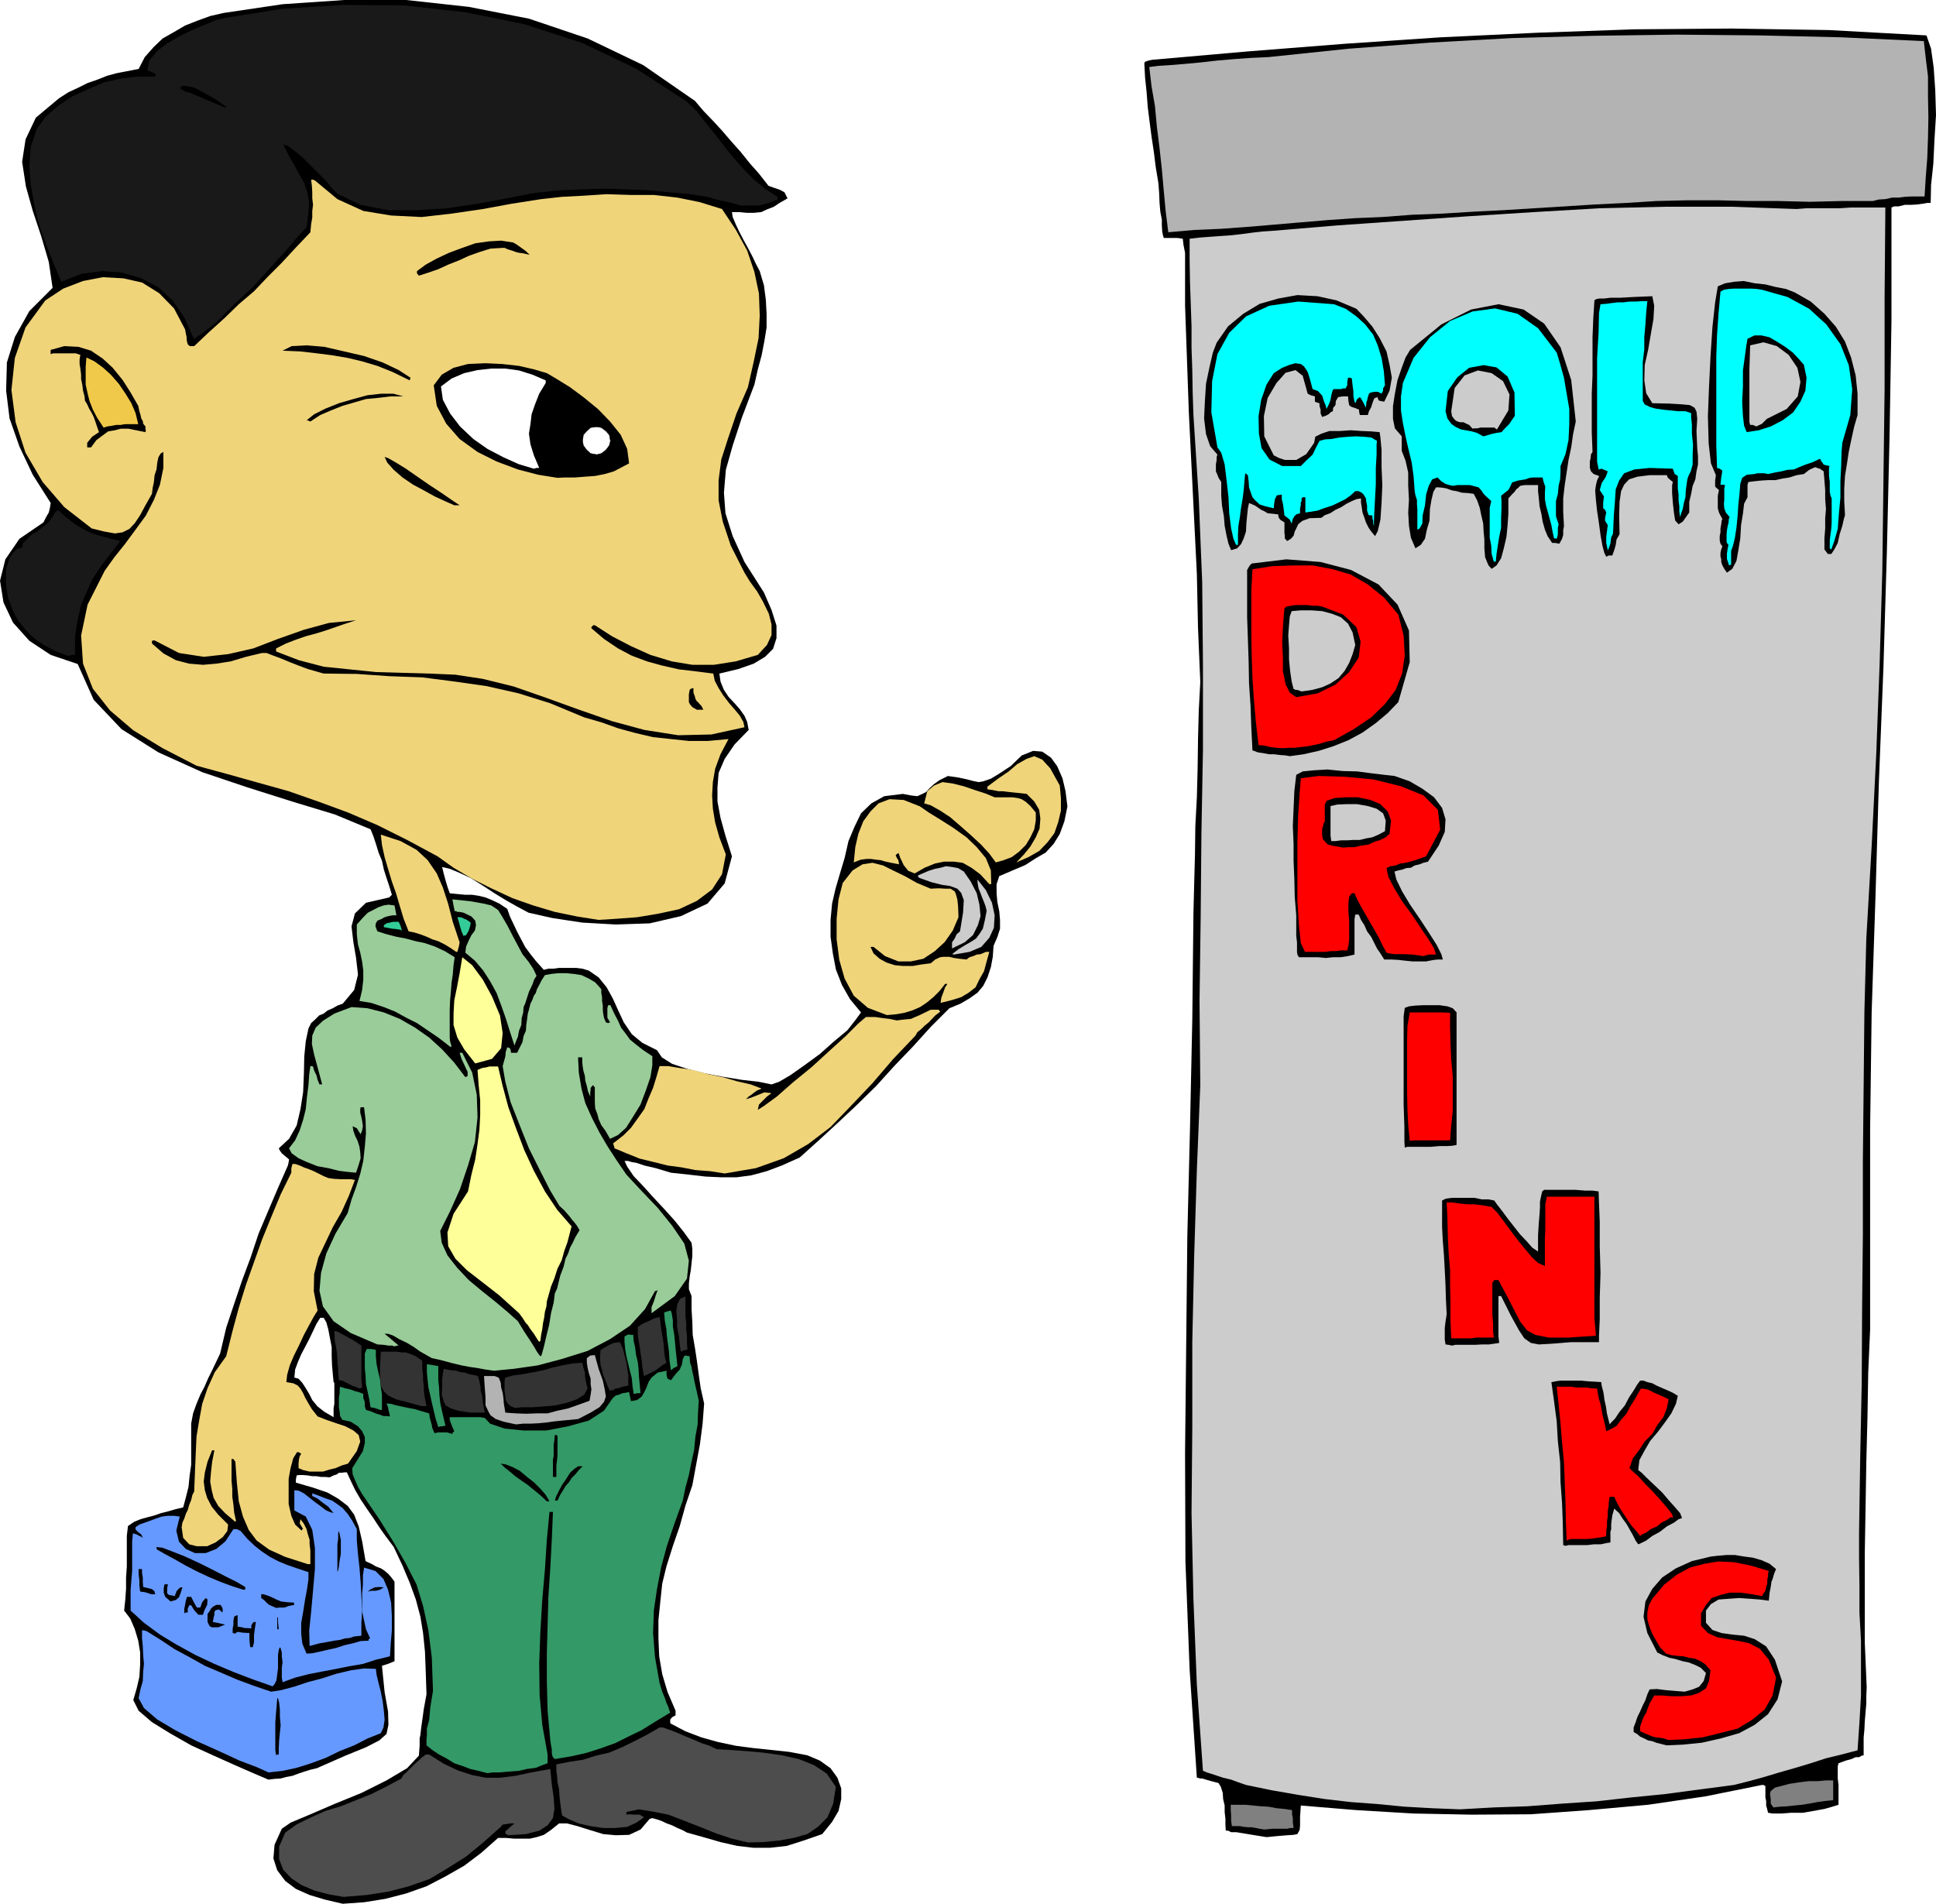
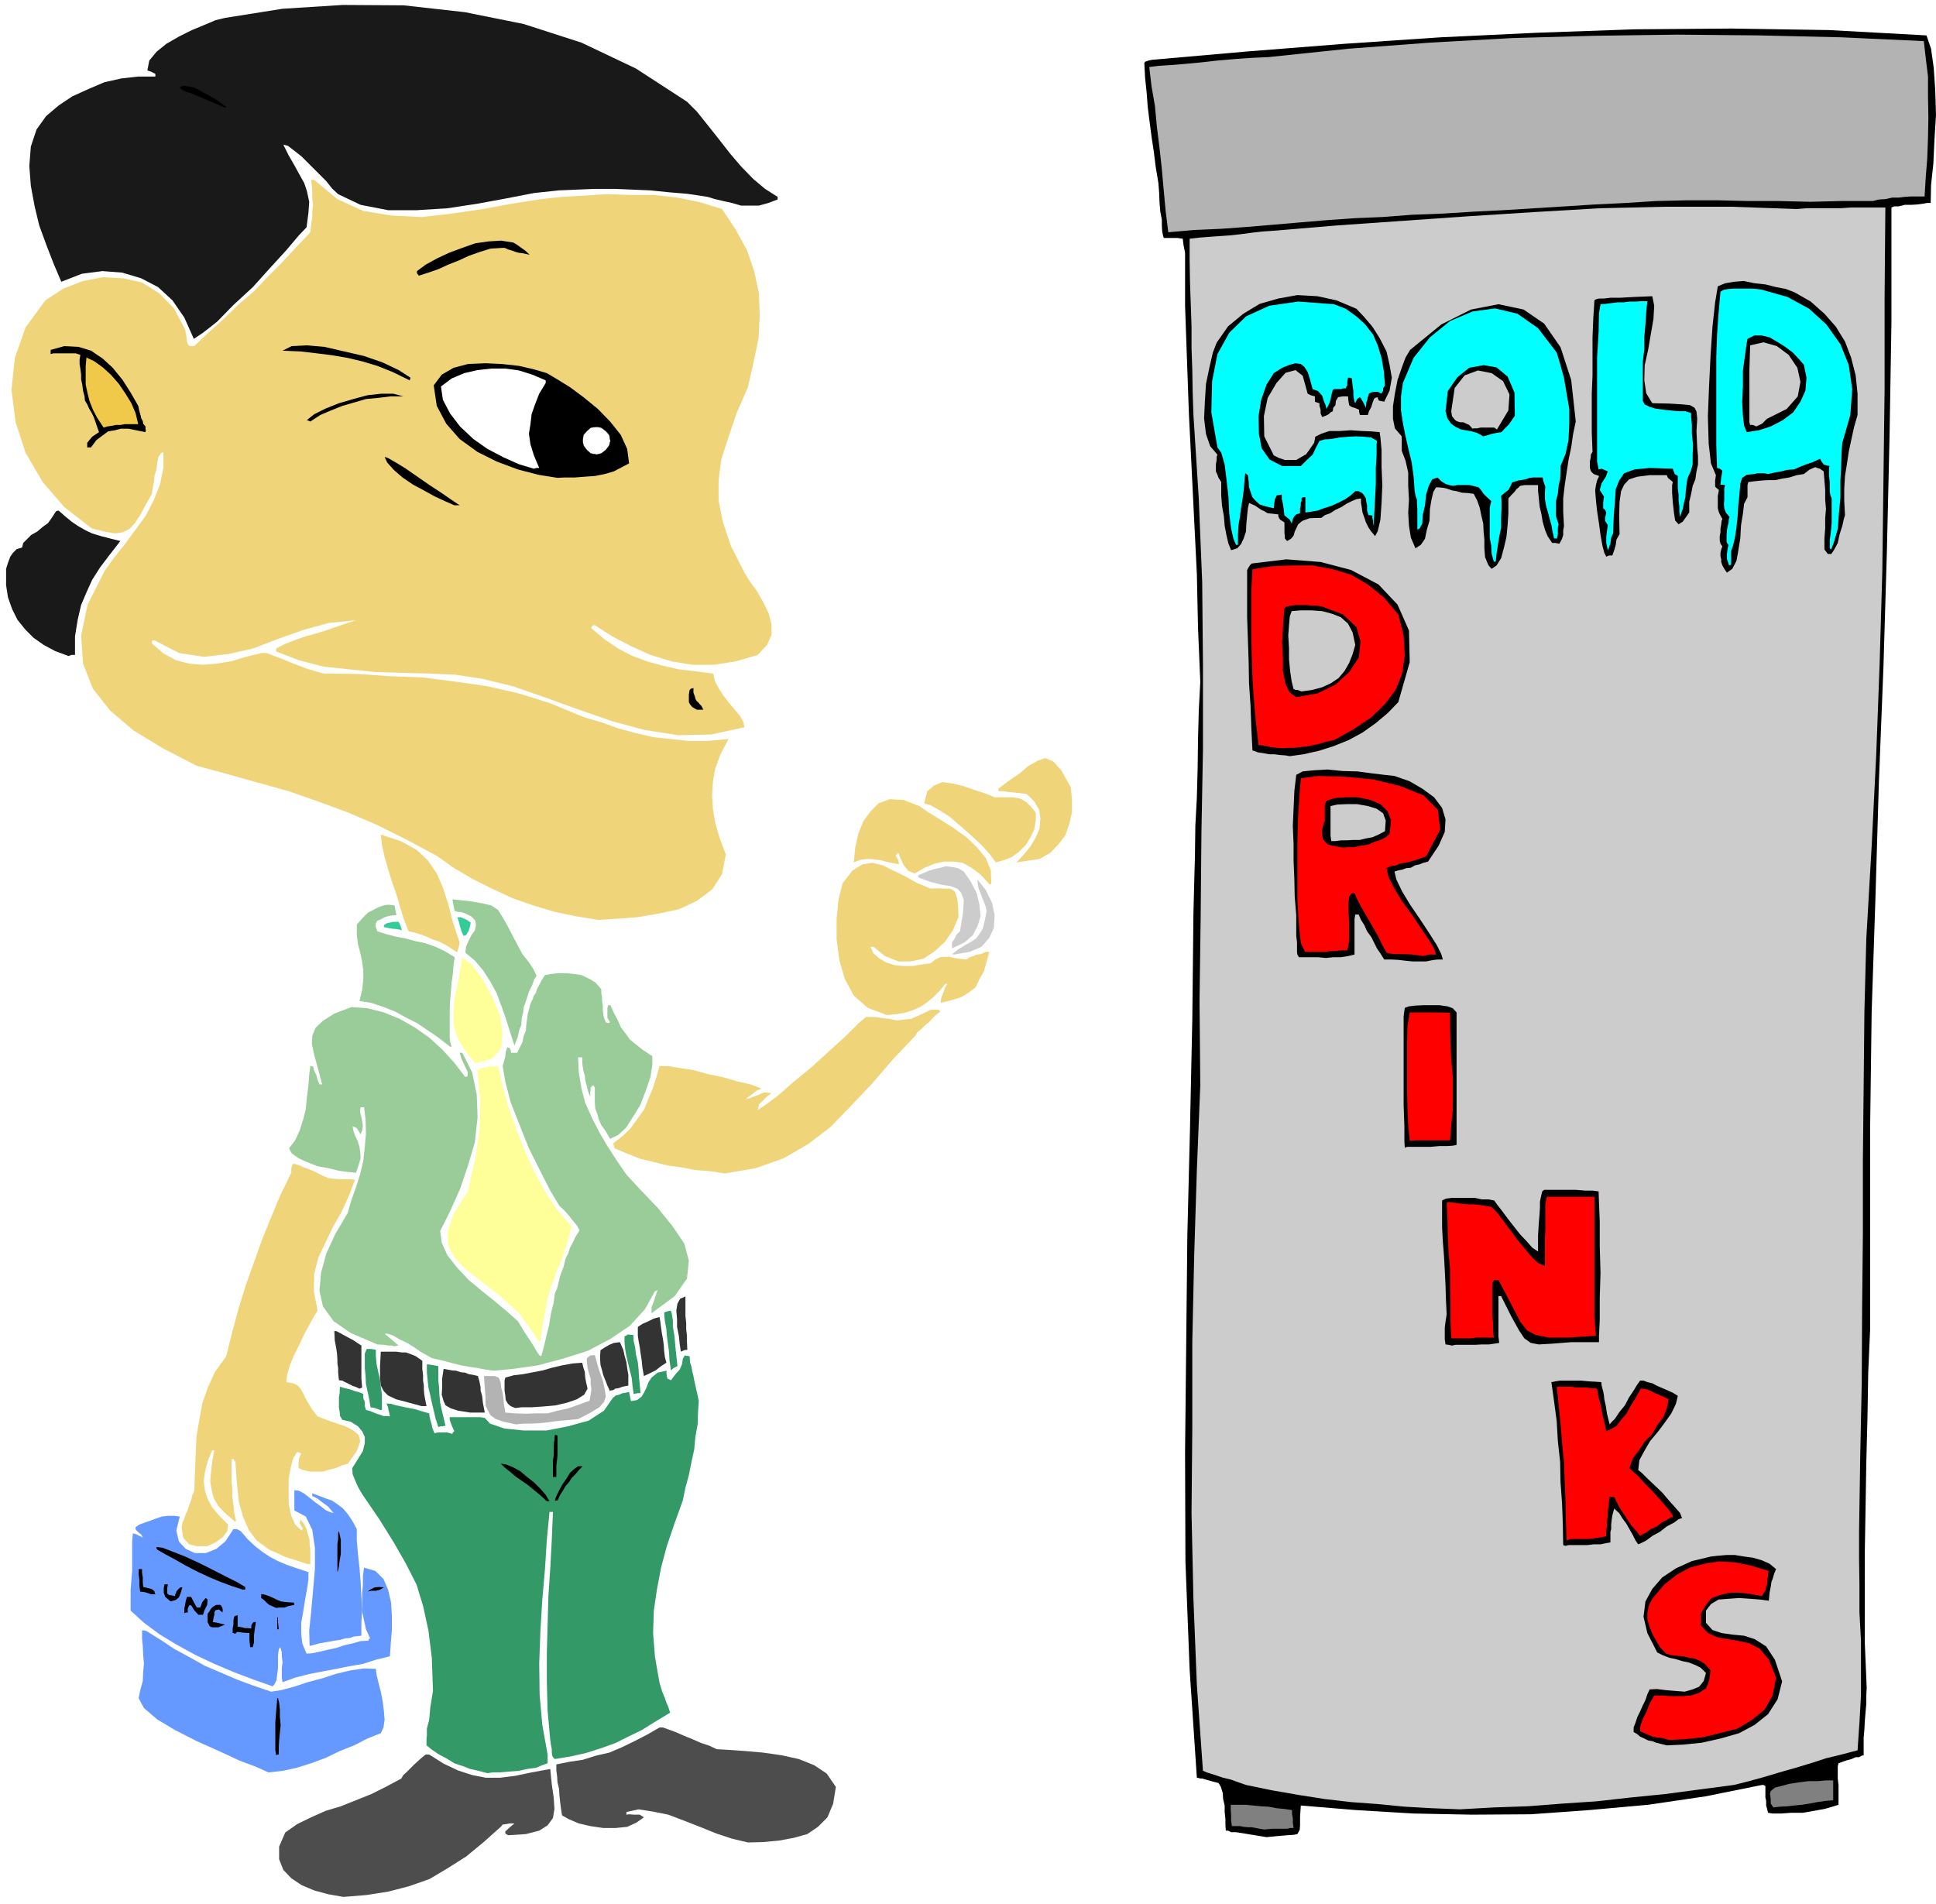
<svg xmlns="http://www.w3.org/2000/svg" height="480" viewBox="0 0 366.048 360" width="488.064">
-   <path style="fill:#000" d="m179.414 600.945-3.384-.792-2.88-.864-2.592-1.152-2.016-1.512-1.512-2.016-.72-2.232.216-2.592 1.368-3.024 1.656-1.152 3.6-1.512 4.68-2.016 5.112-2.088 4.752-2.376 3.888-2.304 2.232-2.376.144-1.872v-1.368l.144-.72.144-1.296.216-1.512.288-2.088.504-2.736-.144-4.32-.144-3.744-.36-3.528-.504-3.096-.864-3.24-1.152-3.168-1.368-3.24-1.656-3.528-1.512-2.016-1.224-1.728-1.224-1.872-1.152-1.656-1.152-1.728-1.008-1.728-.864-1.8-.72-1.584h-.504l-.504.072h-.504l-.36.288-.648.216-.72.36-.936-.072h-.72l-.864-.144h-.792l-.864-.144-.864-.072h-.792l-.432.072-.144.792v.576l3.24.936 2.736.936 2.016 1.152 1.8 1.368 1.224 1.656.864 2.232.648 2.808.648 3.744.432.216.792.36.72.432.936.36.576.36.792.648.576.648.648.864v15.048l-1.224.504-1.152.36.504 4.968.648 3.672.072 2.52-.36 1.728-1.368 1.224-2.52 1.296-3.888 1.584-5.4 2.376-1.224.288-1.152.36-1.08.36-1.152.432-1.152.216-1.08.288-1.152.072-1.152.144-2.88-1.224-3.456-1.512-4.176-1.872-4.104-1.872-4.032-2.304-3.384-2.088-2.52-2.16-1.008-2.016.648-2.232.504-2.16.144-2.376v-2.232l-.36-2.232-.648-2.16-.864-2.016-1.152-1.512.216-2.088.144-2.016v-2.16l.144-2.016v-5.832l.216-1.872 1.152-.792 1.224-.504 1.296-.36 1.368-.36 1.224-.432 1.44-.36 1.224-.36 1.512-.36.504-1.872.504-2.016.216-2.16.288-2.016v-7.776l.36-1.944.648-1.8.72-1.728.792-1.512.72-1.656.72-1.44.792-1.656.72-1.512 1.152-4.896 1.512-4.536 1.512-4.464 1.584-4.248 1.512-4.536 1.8-4.248 1.872-4.392 1.872-4.248.144-.648.072-.504-.864-.72-.504-.432-.36-.504-.216-.432 1.944-1.8 1.44-2.52.72-3.096.504-3.24.144-3.528.072-3.24.288-2.88.504-2.376.504-1.008.72-.648.792-.792.864-.36.72-.576 1.008-.432.864-.504 1.008-.36 2.16-2.592.72-2.88-.36-3.168-.504-2.952-.36-3.024.648-2.448 2.088-2.016 4.392-1.008.288-.288.216-.216-.504-1.656-.504-1.512-.504-1.584-.36-1.656-.648-1.584-.504-1.656-.504-1.512-.504-1.224-6.768-2.808-7.848-2.376-8.64-2.736-8.568-2.88-8.28-3.744-6.984-4.392-5.256-5.544-3.024-6.768-5.112-1.728-4.032-2.664-3.096-3.456-1.8-3.816-.648-4.104 1.008-4.032 2.664-3.888 4.536-3.096.504-1.008.504-.864.216-.864.144-.936-3.384-5.328-2.52-5.328-1.872-5.328-.648-5.256.144-5.328 1.512-4.824 2.736-4.896 4.392-4.392-.72-4.896-1.44-4.896-1.584-4.752-1.296-4.608-.72-4.68.648-4.248 1.944-4.104 4.392-3.672 1.8-1.152 1.872-.864 1.728-.864 1.872-.648 1.8-.72 1.872-.504 1.872-.36 2.232-.432 1.152-2.232 1.656-1.872 1.728-1.656 2.16-1.224 2.088-1.224 2.376-.936 2.376-.864 2.52-.576 11.16-1.656 11.664-.792h11.736l11.808 1.296 11.376 2.232 11.088 3.744 10.512 5.04 9.792 6.768 1.584 1.872 1.8 1.872 1.728 1.872 1.728 2.016 1.8 2.016 1.728 2.16 1.728 1.944 1.8 2.304 1.008.36 1.08.36.936.504.576 1.152-1.512.864-1.08.72-1.296.504-1.08.504-1.44.144h-1.224l-1.512-.144h-1.368l.144.936.576 1.368.648 1.368.864 1.656.792 1.44.864 1.656.648 1.368.72 1.368.792 2.664.36 2.736.144 2.664v2.592l-.432 2.664-.504 2.592-.72 2.664-.648 2.88-2.376 6.264-1.728 5.256-1.296 4.608-.36 4.32.288 3.888 1.368 4.32 2.232 4.896 3.672 5.76 1.44 3.312.936 2.952v2.376l-.648 2.016-1.512 1.512-2.16 1.296-2.88 1.008-3.6.864.216 1.512.648 1.584.864 1.296 1.152 1.224 1.008 1.152.864 1.224.504 1.152.288 1.512-2.664 2.736-1.872 2.736-1.152 2.664-.216 2.736v2.664l.576 3.096.936 3.384 1.224 3.888-1.368 5.112-3.24 3.816-5.04 2.376-5.904 1.368-6.408.216-6.336-.36-5.688-.864-4.464-1.008-2.16-1.152-2.16-1.224-2.232-1.368-2.088-1.368-2.304-1.44-2.016-.936-1.872-.792-1.512-.36.288 1.224.36 1.296.36 1.224.432 1.224 1.44.144 1.512.144h1.296l1.368.216 1.152.288 1.224.504 1.368.648 1.512 1.008.504 1.44.72 1.512.648 1.368.792 1.512.72 1.368 1.008 1.368 1.152 1.44 1.368 1.512.864-.216h1.008l1.008-.144h3.24l1.152.144 1.224.36 1.872 1.296 1.512 1.872 1.152 2.088 1.08 2.376 1.008 2.16 1.512 2.232 2.016 1.656 2.736 1.368.936 1.368 1.944 1.224 2.808.936 3.384.864 3.456.648 3.528.576 3.168.36 2.448.504 1.44-.504 2.088-1.224 2.664-1.872 2.952-2.16 2.664-2.376 2.52-2.088 1.584-2.016 1.008-1.368-2.088-2.52-1.512-2.664-1.152-2.952-.576-3.024-.432-3.168v-3.168l.288-3.096.648-2.808.864-2.952.864-2.88.72-3.168 1.152-2.736 1.224-2.52 1.944-1.872 2.448-1.368 3.528-.432 1.512.288 1.224.144.936-.432.72-.36.648-.72.864-.792 1.008-.72 1.584-.792 2.016.288 1.656.36 1.08.288 1.08.216.864-.144 1.44-.504 1.44-.864 2.304-1.512 2.088-2.016 2.16-.864 1.728.144 1.656 1.152 1.152 1.584 1.008 2.304.576 2.448.36 2.88-.576 2.808-.864 2.376-1.152 1.872-1.512 1.656-1.872 1.08-2.016 1.296-2.376 1.008-2.52 1.08-.504 1.512v1.728l.144 1.656.36 1.728.144 1.656v1.656l-.504 1.584-.72 1.656-.144 2.088-.36 1.944-.648 1.944-.792 1.584-1.08 1.296-1.512 1.08-1.728 1.008-2.088.864-3.528 3.528-3.384 3.744-3.528 3.672-3.384 3.744-3.6 3.528-3.672 3.456-3.6 3.312-3.6 3.24-3.384 1.512-2.88 1.08-2.952.792-2.736.36h-2.88l-3.024-.144-3.096-.36-3.384-.36-2.88-.864-2.16-.504-1.512-.504-.864-.144-.72-.216h-.648l.504 1.08 1.224 1.8 1.656 1.728 2.016 2.232 2.016 2.16 2.016 2.232 1.728 2.16 1.512 2.088.144 1.152v1.368l-.144 1.296-.144 1.368-.216 1.224-.144 1.296v1.08l.504 1.296v2.448l.144 2.52.072 2.376.432 2.52.36 2.376.36 2.664.36 2.52.648 2.88-.288 3.816-.504 3.888-.72 3.888-.72 3.888-1.296 3.816-1.08 3.888-1.296 3.744-1.224 3.888-.792 3.24-.36 3.384-.36 3.528v3.456l.144 3.384.576 3.384 1.008 3.384 1.512 3.528v.864l-.648.36-.36.432v.72l2.88 1.512 3.024 1.152 3.096.864 3.384.72 3.312.432 3.384.36 3.384.36 3.456.648 2.376 1.008 2.016 1.44 1.296 1.8.72 2.016v2.016l-.504 2.232-1.224 2.088-1.872 2.304-3.528 1.224-3.168 1.008-3.24.36h-3.024l-3.096-.36-3.168-.72-3.24-.936-3.096-.864-.936-.504-.864-.36-1.008-.504-1.008-.36-1.08-.504-.864-.288-.792-.216-.504.144-1.728 2.016-2.16 1.008-2.52.072-2.376-.216-2.592-.792-2.304-.72-1.944-.504h-1.512l-1.512 1.224-1.368.936-1.368.432-1.296.288h-2.88l-1.656-.144h-1.44l-3.168 2.808-3.24 2.448-3.528 2.016-3.6 1.872-3.888 1.368-3.888 1.008-4.032.648zm-1.728-92.016v-1.656l.144-.864v-3.96l-.144-.144-.144-1.512-.144-1.656-.072-1.728v-1.728l-.36-1.872-.288-1.512-.36-1.296-.504-.864h-.648l-.72 1.152-.648 1.368-.72 1.512-.792 1.512-.72 1.368-.648 1.512-.504 1.368-.144 1.512.792.216.72.792.648 1.008.648 1.08.576 1.152 1.008 1.224 1.296 1.008z" transform="translate(-114.614 -240.945)" />
  <path style="fill:#4d4d4d" d="m179.558 599.649-2.88-.504-2.664-.72-2.376-1.008-1.944-1.296-1.512-1.584-.792-2.016v-2.376l1.152-2.664 2.232-1.584 2.664-1.296 2.736-1.224 2.88-.864 2.88-1.152 2.88-1.152 2.736-1.368 2.952-1.584.36-.648.576-.504.792-.792.72-.72.792-.72.72-.648.648-.504h.648l2.736 1.728 2.736 1.296 2.664.864 2.592.504h2.664l2.88-.36 3.096-.648 3.528-.648.288 2.88.36 2.52.144 2.16-.288 1.728-1.008 1.368-1.584 1.008-2.52.648-3.384.216-.288-.216h-.144l-.072-.288v-.216l.864-.792.864-.72h-.864l-.792.144-.576.072-.36.432-3.312 2.952-3.24 2.664-3.528 2.232-3.384 2.016-3.888 1.368-3.888 1.008-4.104.648zm76.464-10.296-3.024-.72-3.024-1.008-3.024-1.224-2.952-1.152-3.024-1.152-2.88-.576-2.736-.432-2.304.504v.504l.504-.072 1.008.072h1.008l.792.504-1.44 1.008-1.728.792-2.16.216h-2.376l-2.448-.36-2.16-.504-1.872-.792-1.296-.72-.216-1.368-.144-1.152-.144-1.368-.072-1.152-.288-1.224-.072-1.152-.144-1.08v-1.152l2.52-.504 2.448-.36 2.52-.792 2.52-.576 2.376-1.008 2.376-1.152 2.376-1.224 2.376-1.368h.648l1.008.36 1.368.504 1.656.72 1.584.648 1.656.72 1.512.504 1.368.648 2.52.144 3.024.216 3.24.288 3.528.504 3.24.72 2.88 1.152 2.376 1.584 1.728 2.52-.504 3.168-1.08 2.592-1.8 1.8-2.016 1.368-2.592.72-2.736.504-3.024.288z" transform="translate(-114.614 -240.945)" />
  <path style="fill:#000" d="m354.086 588.345-2.664-.432-1.728-.288-1.368-.216h-.936l-.576-.288h-.432l-.072-1.152v-1.08l-.144-1.296v-1.224l-.288-1.224-.072-1.152-.36-1.152-.432-.72-1.368-.36-1.008-.288-.72-.216h-.36l-.504-.144h-.144l-1.368-20.448-.792-20.448-.072-20.52.216-20.448.216-20.664.504-20.376.432-20.448.216-20.088.144-5.688.144-5.328.072-5.544.288-5.4.144-5.472.072-5.4.144-5.544.288-5.4-.432-10.224-.216-10.152-.504-10.152-.504-10.152-.504-10.152-.36-10.152-.36-10.152v-10.008l-.288-1.44-.144-1.224-1.008-.144h-2.592l-.144-.504-.144-.72-.072-1.152v-1.08l-.288-1.512-.144-1.656-.072-1.872-.144-1.872-.504-3.024-.36-2.88-.432-2.88-.36-2.736-.36-2.88-.216-2.808-.288-2.736-.144-2.736.144-.288.288-.072.36-.144.72-.144 18.072-1.584 18.288-1.44L386.99 248l18.288-.864 18.36-.648 18.36-.144 18.432.288 18.432 1.008.864 2.52.504 3.6.288 4.248.144 4.68-.288 4.608-.216 4.608-.432 4.032-.072 3.384h-.648l-.792.144-1.08.144-1.152.072h-1.224l-1.152.288h-.864l-.504.216v21.6l-.36 21.672-.504 21.744-.648 21.816-.864 21.816-.648 21.816-.72 21.744-.288 21.888v38.016l-.36 8.208-.144 8.568-.216 8.352-.144 8.712-.144 8.352v17.064l.36 8.496-.072 1.512v1.512l-.144 1.656-.144 1.728-.072 1.512-.144 1.584v3.312l-.36.072-.504.288h-.648l-.792.36-1.08.288-1.368.504-.144.576v2.304l.144 1.224v3.745l-1.152.36-1.512.432-2.016.36-2.016.36h-2.232l-1.872.144h-1.656l-.864-.144-.216-.864-.144-.504v-.864l-.144-.648v-2.16l-.36-.216h-.288l-10.728 2.16-10.8 1.584-11.16 1.008-11.016.792-11.16.072-11.016-.216-10.872-.648-10.44-.864-.144 2.16v1.584l-.072.864-.432.792-.72.144-1.152.072-1.728.144z" transform="translate(-114.614 -240.945)" />
  <path style="fill:gray" d="m353.654 586.905-.864-.144-.72-.144-.792-.144h-.72l-.792-.072-.72-.144h-1.512l-.144-1.008v-1.008l-.072-1.008v-1.008h2.736l1.512.144 1.512.144 1.368.072 1.512.288 1.512.144 1.44.216v.792l.144.72v.864l.144 1.008h-.648l-.576.144h-2.808z" transform="translate(-114.614 -240.945)" />
  <path style="fill:#ccc" d="m390.662 583.089-5.4-.216-5.112-.288-5.184-.504-4.896-.36-4.968-.576-5.04-.792-4.968-.864-4.896-1.008-1.44-.504-1.368-.504-1.512-.36-1.08-.36-1.296-.432-.72-.216-.648-.288h-.072l-1.152-16.272-.648-16.128-.36-16.344.144-16.128v-16.272l.36-16.344.504-16.128.648-16.056-.144-15.912.216-15.84.144-15.912.288-15.768V366.8l-.144-15.768-.648-15.84-1.008-15.768-.144-4.248-.072-4.248-.144-4.176v-4.104l-.144-4.176-.144-4.104-.072-4.176v-4.104l1.872-.216 1.872-.144 2.016-.144 2.088-.144 1.872-.216 2.16-.288 1.872-.216 2.16-.144 12.024-1.008 12.384-.864 12.384-.864 12.456-.792 12.384-.72 12.384-.288h12.456l12.384.432 1.872-.144h6.264l2.16-.144h6.48l-.144 17.208v17.136l-.216 17.28-.216 17.28-.504 17.352-.648 17.28-.864 17.28-1.008 17.424-.36 13.824-.144 14.04-.144 14.04v14.04l-.144 13.896-.072 14.184-.288 14.04-.216 14.112v5.04l.072 5.112v5.112l.288 5.328v10.368l-.288 5.112-.36 5.256-3.024.792-2.952.72-2.88.936-2.88.864-3.024.864-2.88.864-2.88.792-2.88.72-6.552.864-6.48.864-6.552.648-6.408.72-6.48.432-6.552.504-6.336.216z" transform="translate(-114.614 -240.945)" />
  <path style="fill:gray" d="m449.918 582.729-.504-.72v-.864l-.144-1.008.144-.504.792-.648 1.368-.36 1.368-.36 1.872-.288 1.728-.216h1.8l1.512-.144h1.368v3.743l-1.512.144-1.512.216-1.512.288-1.368.216-1.512.144-1.224.144-1.44.072z" transform="translate(-114.614 -240.945)" />
  <path style="fill:#396" d="m206.774 576.249-1.656-.432-1.584-.36-1.512-.576-1.512-.504-1.512-.936-1.368-.72-1.296-.864-1.08-.864v-1.153l.072-.792v-1.224l.432-1.656.216-2.376.504-3.096-.216-6.264-.648-5.184-1.008-4.608-1.224-4.032-2.016-3.96-2.304-4.032-2.736-4.392-3.24-4.752-.792-1.368-.504-1.152-.504-1.224-.072-1.152 1.08-1.728.936-1.512.36-1.512v-1.152l-.504-1.08-.792-.936-1.368-.864-1.584-.36-.432-.72-.072-.792-.144-.864v-1.871l.144-.792v-.72l.072-.504.936.288.936.216.432.144.576.216.648.144.864.36v.792l.288.72v.792l.216.72.792.216 1.224.504.504.144.792.288h.576l.648.072-.144-.72-.144-.504-.072-.504-.288-.72.864.072.936.288.72.144 1.008.216.72.144 1.152.216 1.152.36 1.512.432.072.576.144.648.144.504.144.504.072.504.432 1.008.72-.144h1.656l1.008.288.072-.288.288-.216-.36-.792-.288-.72-.216-.648v-.504h5.76l.864.144 1.008 1.08 2.736.936 3.6.36h4.32l4.104-.792 3.888-1.08 2.88-1.872 1.656-2.376.576-.504.648-.144.288-.144.36-.144.504-.072.72-.144.144.72.216 1.008 1.152-.216.864-.648.432-.72.432-.864.432-1.152.576-.864 1.152-.936 1.728-.36-.072.36.072.648.144.504.648.288.864-1.152.792-.864.432-1.008.144-1.008.36-.648.936.144.072 1.152.288.864.144.864.216.864.144.792.216 1.008.288 1.224.36 1.656-.144 2.232-.072 2.232-.432 2.376-.216 2.376-.504 2.304-.504 2.52-.648 2.376-.504 2.448-1.584 4.392-1.44 4.248-1.08 4.032-.792 4.176-.576 3.96-.144 4.248.36 4.536.864 4.896.504 1.656.504 1.224.288.864.36.792.216.72.144.36-2.736 1.656-2.664 1.656-2.52 1.224-2.448 1.224-2.808 1.008-2.736.864-2.88.648-3.024.504-.36-.36-.144-.36-.072-.504v-.648l-.144-.72-.144-1.008-.504-5.544-.144-5.4v-5.472l.144-5.256.144-5.4.36-5.4.288-5.4.216-5.256h-.648l-.504 5.256-.36 5.616-.504 5.76-.36 6.048-.216 5.904.072 5.976.504 5.688 1.008 5.616v1.656l-1.008.36-1.224.504-1.656.216-1.584.36-1.944.144-1.584.144h-1.368z" transform="translate(-114.614 -240.945)" />
  <path style="fill:#69f" d="m165.374 576.105-2.232-1.008-3.24-1.224-3.888-1.8-4.176-1.872-4.104-2.088-3.384-2.016-2.52-2.16-1.008-1.872.36-1.728.432-1.512.072-1.8.144-1.44-.144-1.656-.072-1.656-.144-1.512v-1.512h.36l.504.144 2.664 1.656 2.592 1.728 2.808 1.512 2.952 1.656 2.88 1.224 3.168 1.368 3.096 1.152 3.384 1.152 1.872-.288 2.448-.648 2.592-.864 2.736-.72 2.664-.864 2.736-.648 2.52-.36 2.232.072.144 1.152.36 1.512.432 1.656.36 1.872.216 1.728.144 1.728-.216 1.44-.504 1.08-2.52 1.008-2.52 1.296-2.736 1.08-2.664 1.296-2.736 1.008-2.736.864-2.664.576z" transform="translate(-114.614 -240.945)" />
  <path style="fill:#000" d="m166.814 572.865-.144-1.008v-5.184l.144-1.944.216-2.52v-.144h.144l.216.864.144 1.296v1.368l.144 1.584-.144 1.368-.144 1.512-.072 1.44v1.224h-.288zm262.944-1.872-1.152-.288-.864-.216-.72-.288-.792-.144-.72-.36-.792-.36-.576-.504-.648-.36v-.864l.36-.936.36-1.08.504-1.008.504-1.152.504-1.008.36-1.08.432-.936 1.368-.072 1.728.216 1.728.144 1.8.144 1.512-.432 1.224-.504.864-1.08.432-1.512-1.008-1.008-1.008-.504-1.296-.504-1.08-.216-1.44-.432-1.08-.216-1.296-.504-1.008-.504-1.872-3.672-.72-3.096.36-2.88 1.296-2.376 1.872-2.16 2.592-1.728 3.024-1.368 3.6-.864 1.296-.144 1.656-.144h1.584l1.728.288 1.656.216 1.728.504 1.44.648 1.224 1.008-.36.864-.288 1.008-.216.504-.144 1.008-.216 1.08-.144 1.512-1.656-.216-1.872-.144-2.088-.144-2.016.144-1.872.144-1.44.864-.936 1.224v2.304l1.224 1.368 1.728.576 2.016.288 2.232.216 2.016.648 2.16 1.368 1.656 2.52 1.368 4.104-.864 3.384-1.8 2.808-2.52 2.016-2.952 1.584-3.528 1.008-3.528.792-3.528.36z" transform="translate(-114.614 -240.945)" />
  <path style="fill:red" d="m430.118 569.985-.864-.288-.792-.144-.72-.072-.648-.144-1.224-.504-1.152-.504v-.864l.288-.864.36-.936.504-.864.36-1.008.36-.864.432-.72.36-.648h1.512l1.728.144h1.872l1.872-.144 1.512-.504 1.296-.864.576-1.368.288-2.016-1.008-1.152-.864-.576-1.152-.504-1.008-.144-1.152-.288-1.08-.072-1.152-.144-1.008-.288-1.152-1.224-.72-1.224-.72-1.296-.504-1.224-.432-1.512v-1.296l.288-1.368.648-1.224 2.232-2.664 2.376-1.872 2.52-1.368 2.736-.72 2.664-.432 2.952.144 3.168.648 3.384 1.008-.144.36v.648l-.144.576v.792l-.216.648-.144.72-.36.504-.288.504-1.944-.36-2.016-.288h-2.16l-1.728.432-1.656.576-1.08 1.296-.936 1.584v2.376l1.296 1.368 1.728.792 2.016.36 2.16.36 1.944.432 2.016 1.08 1.656 2.016 1.368 3.384-.648 3.384-1.512 2.664-2.376 1.944-2.736 1.656-3.384.864-3.24.792-3.384.36z" transform="translate(-114.614 -240.945)" />
  <path style="fill:#69f" d="m166.166 559.833-3.672-1.296-3.6-1.368-3.744-1.584-3.528-1.656-3.672-2.016-3.096-1.872-3.024-2.232-2.52-2.304v-3.888l.144-1.872.144-1.728v-5.544l.144-1.584.72.216.504.288.216.072.432.288-.288-.648-.504-.36-.504-.504-.072-.144v-.36l.72-.504 1.008-.36 1.008-.36 1.152-.432 1.08-.36 1.152-.144h1.152l1.08.144-.648 2.664.504 2.088 1.296 1.368 1.728.792h2.016l2.016-.792 1.728-1.44 1.512-2.304h.648l.72.36 1.296 1.512 1.368 1.296 1.368 1.08 1.512 1.008 1.512.792 1.728.72 1.872.648 2.16.72v1.368l-.288 1.944-.36 1.944-.36 2.304-.36 2.016v2.088l.216 1.872.792 1.872 1.08-.072 1.368-.288 1.512-.36 1.656-.36 1.512-.504 1.584-.36 1.512-.432 1.512-.072v-.288l.288-.144-.792-1.728-.36-1.656-.36-1.728v-3.384l.144-1.656v-1.728l.216-1.512 2.16.648 1.512 1.512.864 2.016.576 2.448.144 2.52v2.736l-.216 2.52-.144 2.376-2.664.648-2.448.792-2.52.432-2.52.504-2.664.504-2.592.504-2.52.648-2.376.864-.144-.864v-1.872l.144-1.008-.144-1.152v-.72l-.216-.792-.144-.216-.216.504-.144 1.008v2.52l-.144 1.08-.144 1.152-.36.72z" transform="translate(-114.614 -240.945)" />
  <path style="fill:#000" d="m161.918 552.417-.144-1.368v-1.296l-1.224-.072-1.008-.144-.288.144-.144.216-.36-.144h-.144v-.864l.144-.72v-.792l.144-.72.216-.144.432-.144v2.16l.864.144.504.144h.504l.72.072v-.576l.288-.504.216-.144h.36l-.216 1.368-.144 1.152v1.368l-.144.504-.072.36h-.288z" transform="translate(-114.614 -240.945)" />
  <path style="fill:#69f" d="m173.15 552.2-.072-2.951.36-3.456.36-4.032.36-4.104v-4.032l-.504-3.384-1.224-2.52-2.16-1.152v-3.816l.792.072 1.008.504 1.008.792 1.08.864 1.008.72 1.008.792.792.36.72.216-1.008-1.224-1.008-.72-1.008-.792-1.008-.504v-.504l1.368.504 1.296.504 1.08.36 1.152.792.864.648.936 1.08.864 1.296.864 1.584v2.16l.216 2.52.288 2.592.216 2.736.144 2.664.144 2.664-.144 2.376v2.448l-1.368.144-.864.288-.864.072-.936.288-1.08.144-1.152.216-1.656.288z" transform="translate(-114.614 -240.945)" />
  <path style="fill:#000" d="M167.03 549.033V546.8h.144v.864l.144 1.368zm-12.312-.36-.36-.144-.144-.144-.36-.72v-1.512l.36-.504.288-.504.36-.36.648-.36h.72l.144.072.288.504.072.432-.072.432-.648-.576-.648.144-.216.36v.504l-.144.504-.144.864 1.152.216 1.152.288-1.296.504zm-2.592-2.376-.792-.864-.576-.936h-.36l-.288.648v.72h-.36l-.288.144v-.864l.144-.72.144-.792.216-.72h.792l.504 1.008.576 1.008h.648l.36-1.008.648-.792.36.288-.072 1.008-.504 1.008-.288.864h-.504zM166.814 545l-.792-.36-.504-.215-.36-.288-.144-.144-.504-.504-.504-.36v-.72h.36l.504.144.648.216.792.36.576.288.864.36 1.152.144 1.296.072v.144l.072.288-1.08.216-.792.288h-.864zm-19.944-1.223-1.008-.864-.288-.792v-.864l.144-.72h.648l-.144.72v1.008l.36.288.432.072.72.144v-.36l.144-.144.072-.36.432-.504.36-.288h.36l-.36 1.152-.288.72-.576.504zm-3.672-1.368-1.08-.36-1.008-.144-.144-1.152v-1.008l-.144-1.08v-1.008h.648v.72l.144.864v.864l.072.936.936.216.576.144.288.144.36.36v.144l.144.36h-.504zm40.968-.504.432-.36.864-.432.864-.072.864.072-.72.432-.792.216h-.864zm-23.616-.36-2.016-.648-2.16-.792-2.232-.936-2.16-1.008-2.232-1.152-2.016-1.152-1.872-1.008-1.512-.864-.144-.216v-.288l1.152.144 1.872.72 2.376.936 2.664 1.224 2.448 1.224 2.52 1.296 2.16 1.08 1.584.936v.504h-.216zm17.856-3.312v-5.256l.144-1.08v-1.008l.144-.432.144.648.216 1.008v2.664l-.216 1.224-.144 1.152-.144.72z" transform="translate(-114.614 -240.945)" />
  <path style="fill:#f0d47a" d="m172.79 536.72-4.248-1.367-3.024-1.368-2.376-1.728-1.512-2.016-1.08-2.52-.792-2.88-.36-3.528-.288-3.96-.216-.288-.144-.216h-.36v4.104l.144 1.512v1.512l.216 1.512.144 1.512.36 1.584h-.144v.144l-1.944-1.656-1.296-1.368-.864-1.512-.36-1.44-.288-1.656.144-1.728.216-1.944.432-2.232h-.432l-.864 2.16-.504 2.016-.216 1.728.216 1.656.432 1.44.864 1.656 1.224 1.512 1.872 1.872-.144 1.224-.864 1.152-1.368 1.008-1.584.72h-1.944l-1.44-.36-1.152-1.224-.288-2.016.144-.864.36-.792.288-.864.36-.72.288-1.008.36-.864.216-.936.36-.72.144-3.744.144-3.384.144-3.24.504-3.024.576-3.168 1.008-2.952 1.368-3.024 2.16-3.024 1.152-4.608 1.224-4.536 1.368-4.392 1.512-4.248 1.512-4.248 1.728-4.248 1.8-4.32 2.016-4.104v-.864l.216-.792h.504l.864.288.792.36 1.008.36.864.36 1.008.504.864.432.864.36 1.008.144 1.224.072h2.016l.792.144-1.152 3.024-1.368 3.024-1.656 2.88-1.368 2.88-1.368 2.88-.792 3.096-.072 3.24.72 3.672-.72 1.152-.864 1.584-1.008 1.872-.936 2.016-.936 1.872-.792 1.872-.504 1.8-.144 1.368 1.296.216.864.432.504.576.504.864.36.792.648 1.152.648 1.08 1.08 1.368 1.656.648 1.872.648 1.728.576 1.512.792 1.008.864.288 1.224-.648 1.8-1.656 2.376-1.224.36-1.152.504-1.224.288-1.152.36h-2.52l-1.224-.288-.864-.36v-.864l.072-.792.144-.576.288-.504-.504-.288h-.288l-.72 1.152-.504 1.872-.36 2.016v4.752l.504 2.232.72 1.656 1.224 1.152.144-.288h.144l-.648-1.08.144-.792.648.864.504 1.008.216.864.36 1.152v.864l.144 1.152v2.591h-.216z" transform="translate(-114.614 -240.945)" />
  <path style="fill:#000" d="m410.606 533.265-.432-.144-.072-4.032-.144-3.888-.288-3.96-.072-3.816-.432-3.96-.216-3.744-.504-3.816-.504-3.6.72-.144.936-.144h3.888l1.584.144 2.304.144.072.648.144.576.144.504.144.792.072.72.288 1.296.216 1.44.504 2.016.288-.36.72-.72.864-1.296 1.008-1.224.792-1.512.864-1.296.648-1.08.576-.792h.648l.72.288.936.216.936.504 1.008.432 1.008.432.936.432.936.576-.36 1.512-.864 1.8-1.224 1.728-1.296 1.728-1.512 1.8-1.08 1.872-.936 1.728-.216 1.872.648.504 1.008 1.008 1.368 1.296 1.512 1.44 1.224 1.44 1.224 1.368.936 1.08.36.936-.648.216-.864.648-1.368.72-1.296 1.008-1.44.792-1.152.864-1.008.504-.504.216-.504-.72-.504-1.008-.648-1.152-.576-1.008-.792-1.08-.576-.936-.648-.576-.288-.288-.36 1.296-.144 1.008-.072.72v.864l-.144.504v2.016l-.864.144-1.008.216h-1.296l-1.224.144h-3.528z" transform="translate(-114.614 -240.945)" />
  <path style="fill:red" d="m410.822 532.257-.144-3.744-.072-3.672-.144-3.744-.144-3.672-.36-3.744-.288-3.528-.36-3.6-.36-3.384h2.736l1.008.144h1.872l.864.144 1.152.072.144.864.216 1.152.288.864.216 1.152.144.864.288 1.152.216.864.216 1.152.936-.432 1.008-.576.864-1.152 1.008-1.152.72-1.368.864-1.368.648-1.152.504-.864h.36l.792.144.576.216.792.432.576.216.792.36.648.288.72.36-.36 1.728-.648 1.656-1.152 1.512-.936 1.656-1.44 1.44-1.08 1.656-1.152 1.512-.648 1.872.504.504 1.152 1.008 1.224 1.368 1.512 1.512 1.368 1.512 1.296 1.512.864 1.08.36.792h-.504l-.72.504-1.008.504-.864.72-1.152.504-.864.648-.792.36-.36.288-.72-.936-.792-.864-.72-1.008-.648-1.008-.72-1.08-.504-.864-.504-1.008-.288-.648h-.864l-.144.864-.072 1.008-.144.864v1.008l-.144.864v1.008l-.144.864v1.008l-.864.144-.864.144-1.008.144-1.008.072h-3.024z" transform="translate(-114.614 -240.945)" />
  <path style="fill:#000" d="m218.006 524.84-1.224-1.151-1.152-.936-1.224-1.008-1.152-.792-1.224-.864-1.008-.864-1.008-.792-.72-.72.936.144 1.296.504 1.368.72 1.368 1.152 1.296 1.008 1.224 1.224 1.008 1.152.72 1.224h-.36zm1.512-.143.288-.864.504-1.008.576-1.08.792-1.152.72-1.152.792-.72.72-.504h.864l-.72.72-.648.792-.72.72-.504.792-.648.72-.504.864-.504.792-.504 1.08h-.216zm-.36-4.464v-3.168l.144-.864v-2.016l.144-1.008.072-.864h.288l.216.144v3.6l-.072.864-.144 1.152v2.16h-.36z" transform="translate(-114.614 -240.945)" />
  <path style="fill:#396" d="m197.486 510.8-.504-1.583-.36-1.512-.36-1.512-.288-1.368-.36-1.512-.144-1.368-.144-1.512v-1.512l1.008.144 1.152.216v2.664l.144 1.368.072 1.512.144 1.368.288 1.368.36 1.512.36 1.512h-.36l-.144.072h-.36z" transform="translate(-114.614 -240.945)" />
  <path style="fill:#b3b3b3" d="m212.174 510.297-2.304-.504-1.512-.504-1.008-.72-.432-.792-.504-1.08v-1.512l-.144-1.872-.144-2.16h2.016l.72.288.144.216.288.792.072.864.288 1.008.144 1.008.072 1.008.144.864.144.864 1.872.144 2.088.072 1.944-.072h2.088l1.872-.504 2.016-.432 2.016-.72 2.016-.72.216-1.152.144-1.008-.144-1.008v-1.008l-.36-1.152-.216-.936-.144-1.008v-.792l.648-.504.864-.072.72 2.592.792 2.232.36 1.656.216 1.368-.36 1.008-.864 1.008-1.656 1.008-2.376 1.224-1.512.144-1.512.144-1.44.144-1.512.216-1.512.144-1.512.072h-1.368z" transform="translate(-114.614 -240.945)" />
  <path style="fill:#333" d="m203.534 508.065-2.304-.36-1.368-.432-1.008-.576-.36-.792-.36-1.224.072-1.224v-1.8l.288-1.872.72.144.792.144.864.072.864.288.792.072.72.288.864.144.864.216.288 1.008.216 1.152v.576l.288 1.008.144 1.296.36 1.872h-2.16z" transform="translate(-114.614 -240.945)" />
  <path style="fill:#396" d="m186.47 507.56-1.008-.36-.792-.143-.216-1.368-.288-1.368-.36-1.656-.072-1.512-.144-1.512v-2.736l.36-.864h.864l.864.144v1.224l.144 1.512.288 1.368.36 1.512.144 1.368.216 1.512v2.88h-.216z" transform="translate(-114.614 -240.945)" />
  <path style="fill:#333" d="m212.03 507.2-.864-.36-.504-.431-.432-.72-.072-.792-.144-1.008v-1.872l.144-.576 1.584-.432 1.8-.216 1.872-.36 1.872-.36 1.728-.504 1.872-.432 1.944-.36 1.872-.144.216.936.288.864v.36l.072.72.144.792.288 1.224-.648 1.152-1.368.864-1.872.648-2.16.504-2.376.216-2.16.144h-1.872zm-17.712-.36-2.88-.791-1.944-.504-1.512-.72-.792-.792-.576-1.08-.144-1.512v-2.16l.144-2.736h2.952l1.008.144h.792l1.008.36.864.36 1.224.864v1.512l.144 1.224v1.008l.144.936v.72l.072.864.144.864.288 1.44h-.504z" transform="translate(-114.614 -240.945)" />
  <path style="fill:#396" d="m234.422 504.537-.216-1.512-.144-1.512-.36-1.368-.288-1.224-.36-1.512-.216-1.224-.144-1.44v-1.08l.648-.36 1.008.072.072 1.152.288 1.224.144 1.296.36 1.512.144 1.368.072 1.368.144 1.512.144 1.584h-.504z" transform="translate(-114.614 -240.945)" />
  <path style="fill:#333" d="m229.958 504.033-.504-1.08-.36-.936-.432-1.08-.216-.864-.288-1.008-.072-.936v-.936l.072-.936.792-.504.864-.504.864-.36 1.152-.144.216.504.432 1.008.216 1.008.36 1.296.144 1.08.216 1.296v2.016l-1.08.216-.792.288-.576.072-.432.288-.504.072zm-47.376-.504-.792-.36-.504-.144-.36-.216-.36-.144-.36-.216-.36-.144-.504-.288-.648-.072-.144-1.44v-.864l-.144-.864v-.72l-.072-1.152-.144-1.008-.288-1.512-.072-1.728h.36l.72.36.504.288.936.504 1.08.576 1.512 1.008v6.264l.144 1.656-.288.144zm53.784-2.376-.288-1.584-.144-1.44-.216-1.368-.144-1.08-.216-1.152-.144-1.008v-1.656l.864-.576 1.152-.504 1.008-.504 1.08-.288.144.864.144 1.152.144 1.008.216 1.152.144 1.08.072 1.152.144 1.152.288 1.08-1.008.648-1.008.792-1.152.576z" transform="translate(-114.614 -240.945)" />
  <path style="fill:#9c9" d="m207.998 500.145-1.584-.216-1.512-.288-1.512-.216-1.512-.288-1.512-.36-1.368-.36-1.368-.36-1.368-.288-1.008-.576-1.152-.648-1.224-.864-1.296-.792-1.512-.72-1.08-.648-1.008-.36h-.648l1.224 1.008 1.44 1.224h-.288l-.504.144-.504-.144h-.648l-.936-.144-1.152-.072-5.04-2.16-3.24-2.232-2.016-2.808-.648-2.952.288-3.384 1.008-3.672 1.728-3.744 2.304-3.888.72-2.52.864-2.376.792-2.52.576-2.448.288-2.664.216-2.52-.072-2.592-.288-2.376h-.648l-.072.36v.648l.216.864.144.72.144 1.008-.144.792-.288.72-.72-1.152-.792-.36.144.864.36 1.008.432.864.36 1.152.144 1.008.072 1.152-.36 1.224-.504 1.512-1.512-.144-1.728-.216-2.016-.504-2.016-.36-2.016-.792-1.584-.72-1.296-.936-.504-.936 1.152-1.512.864-1.872.648-2.016.504-2.016.216-2.232.288-2.304.144-2.016.216-1.584h.288l.216.072.216.792.432.864.216.864.36.864h.504l-.864-3.24-.648-2.376-.432-2.016.072-1.584.648-1.512 1.368-1.296 2.16-1.368 3.24-1.224 3.024.216 3.096.792 3.024 1.224 2.88 1.656 2.664 1.872 2.448 2.232 2.304 2.52 2.088 2.736.432-.216v-.792l-.288-.576-.36-.792-.504-1.08-.36-1.152h.504l1.872 3.744.864 4.176.144 4.32-.504 4.68-1.296 4.392-1.512 4.464-1.872 4.176-1.872 3.744.288 2.232 1.08 2.376 1.8 2.304 2.232 2.376 2.52 2.088 2.52 2.016 2.232 1.872 2.016 1.8 1.224 2.016 1.152 1.728.72 1.152.504.864.504.72.288.144.216-.648.36-1.368.432-1.872.504-2.016.36-2.232.504-2.016.216-1.728.432-.936.576-2.376.648-1.728.36-1.512.504-1.008.36-1.08.504-.936.504-1.08.792-1.296-.504-.864-.504-.648-.504-.576-.36-.504-1.008-1.152-.936-.864-1.728-2.88-1.872-3.672-2.16-4.32-1.728-4.32-1.728-4.392-1.008-3.888-.504-2.952.504-1.8.072-.864.288-.864h.144l.36.144.144.36.072.504h1.152l.504-1.008.504-1.008.216-1.152.432-1.008.072-1.08.144-1.008.144-1.152.216-.72.288-1.152.36-.72.288-.792.36-.504.216-.72.432-.792.432-.864.648-1.008 1.152-.216 1.368-.144h1.512l1.512.144 1.368.216 1.368.648 1.224.72 1.152 1.296v.72l.144.792v.72l.144.864v.792l.072.72.144.792.36.864.432.144.36-.144-.504-.864v-1.8l.144-.576h.432l.648 1.44.792 1.512.576 1.296.936 1.224.72 1.008 1.224 1.008 1.296 1.008 1.728 1.152v1.728l-.36 2.232-.864 2.52-1.008 2.664-1.368 2.232-1.368 2.16-1.512 1.368-1.512.72-.864-1.512-.792-1.08-.504-1.152-.216-.864-.432-1.152-.072-1.152v-2.88l-.144-.072-.144-.288-.216.144-.144.216-.144.144v.36l-.072.504v.792l-.432-1.008-.216-1.008-.288-1.008-.072-.864-.288-1.008-.144-.864-.072-.864v-.792h-.792l.144 2.88.504 3.024.72 2.736 1.296 2.88 1.368 2.664 1.512 2.592 1.728 2.664 1.872 2.736 2.808 3.024 3.096 3.24 2.736 3.384 2.304 3.384.864 3.24-.36 3.384-2.304 3.312-4.392 3.24v-1.152l.432-1.08.36-1.152.36-1.008-.216.144-.288.072-1.872 3.384-2.88 3.168-3.744 2.52-4.248 2.232-4.824 1.512-4.608 1.224-4.536.648z" transform="translate(-114.614 -240.945)" />
  <path style="fill:#396" d="m241.478 500.073-.288-1.944-.072-1.44-.144-1.152-.144-1.008-.144-1.152-.072-1.08-.288-1.512-.144-1.656.648-.216.648-.144v.144l.144.36.072.504.144.864v1.152l.288 1.728.216 2.376.36 3.384-.72.36z" transform="translate(-114.614 -240.945)" />
  <path style="fill:#333" d="m243.35 496.545-.216-1.368-.144-1.512-.36-1.8v-1.44l-.144-1.656.216-1.296.504-.936 1.008-.432v3.672l.144 1.368v1.152l.144 1.224v1.224l.072 1.44-.576.072z" transform="translate(-114.614 -240.945)" />
  <path style="fill:#000" d="m389.15 495.393-.648-.144-.576-.072-.144-.936v-2.232l.144-1.152.216-1.368-.144-2.88-.072-2.592-.144-2.88-.144-2.664-.216-2.736-.144-2.664v-5.112l.72-.36 1.152-.144h4.248l1.368.288h1.296l1.08.216.504.72 1.008 1.296 1.008 1.368 1.296 1.656 1.08 1.368 1.296 1.368 1.008 1.152 1.08.72v-3.096l.144-2.304.144-1.728.072-1.296v-1.008l.144-.72.144-.648.144-.576.36-.288h5.976l1.8.144h1.368l1.152.144.072 2.088.144 3.672v4.608l.144 5.04-.144 4.752v4.104l-.144 3.024v1.224h-5.256l-3.6.288-2.52.144-1.512-.288-1.224-.864-1.008-1.512-1.512-2.736-1.872-3.744h-.504v7.632l.144 1.224-.936.144-1.008.144h-1.368l-1.224.072h-3.744z" transform="translate(-114.614 -240.945)" />
  <path style="fill:#ff9" d="m216.422 494.529-.864-1.368-.648-.864-.504-.792-.36-.36-.648-1.008-.648-.864-3.744-3.384-3.24-2.52-2.88-2.232-2.16-2.16-1.368-2.376-.144-2.592 1.152-3.528 2.736-4.248.648-3.168.72-2.88.432-2.88.36-2.736.144-2.808v-2.736l-.288-2.88-.216-2.88.864-.36.864-.144.504-.144h1.656l.864 3.672 1.08 4.032 1.44 3.96 1.584 4.176 1.8 3.888 2.088 3.888 2.304 3.456 2.736 3.168-.36 1.368-.432 1.656-.576 1.584-.504 1.8-.792 1.584-.576 1.8-.648 1.584-.504 1.8-.288 1.008-.072.936-.288 1.008-.144 1.152-.216 1.008-.144 1.152-.216 1.08-.144 1.152-.216.144z" transform="translate(-114.614 -240.945)" />
  <path style="fill:red" d="m389.006 494.025-.144-3.24v-3.312l-.072-3.24v-3.096l-.288-3.384-.144-3.168-.072-3.24-.144-3.024h1.008l1.008.144 1.152.144 1.08.072h1.008l1.152.144 1.008.144 1.08.216 1.008 1.008 1.152 1.512 1.224 1.656 1.512 2.016 1.296 1.584 1.368 1.656 1.224 1.152 1.296.576v-5.256l.072-1.512v-4.896l.288-1.44h9v22.896l.288 3.384-5.256.36h-3.672l-2.52-.504-1.584-.864-1.296-1.656-1.008-1.944-1.368-2.664-1.728-3.24h-.792l-.36.504v5.976l.144 1.8v1.512l.144 1.08h-3.384l-.936.144h-2.952z" transform="translate(-114.614 -240.945)" />
  <path style="fill:#f0d47a" d="m251.63 462.849-2.736-.432-2.808-.216-2.592-.504-2.664-.36-2.592-.648-2.664-.648-2.52-1.008-2.232-.936-.144-.504-.144-.432 1.944-1.512 1.44-1.44 1.296-1.8 1.224-1.728.792-2.016.864-2.016.648-2.088.576-2.016h1.656l2.16.36 2.448.36 2.88.792 2.808.576 2.736.792 2.52.576 2.088.792-.864.36-.504.36-.36.288-.288.216-.432.288-.504.504.936-.288 1.296-.504 1.224-.504 1.368.144-.864.648-.72.72-.792.792-.216 1.008 1.224-.792 2.376-1.728 3.024-2.664 3.528-2.88 3.384-3.096 3.096-2.808 2.376-2.376 1.44-1.224h1.728l1.512.216 1.224.144 1.368.288 1.152-.144 1.512-.144 1.656-.72 2.088-1.008h1.512l.288.36-.936.72-1.224 1.296-.792.648-.576.576-.792.648-.36.648-4.248 4.464-3.888 4.536-4.032 4.248-3.888 4.032-4.248 3.24-4.608 2.664-5.256 1.872z" transform="translate(-114.614 -240.945)" />
  <path style="fill:#000" d="m380.222 457.953-.072-1.152v-2.736l-.144-4.176v-16.776l.216-1.584.792-.288 1.224-.144 1.512-.072h3.024l1.512.216 1.008.36.72.792v25.056l-.72.144-1.008.072h-1.512l-1.656.144h-4.392z" transform="translate(-114.614 -240.945)" />
  <path style="fill:red" d="m381.158 456.657-.288-2.952-.144-3.024-.072-3.24v-9.432l.072-3.024.432-2.592h5.976l1.656.072v2.664l.072 3.024.144 3.096.288 3.312v6.336l-.288 2.88-.216 2.808h-6.552z" transform="translate(-114.614 -240.945)" />
  <path style="fill:#ff9" d="m204.47 442.04-2.088-2.663-1.296-2.232-.72-2.376v-2.16l.144-2.52.504-2.448.504-2.664.504-3.024 1.872 1.512 2.016 2.736 1.728 3.168 1.512 3.6.504 3.312-.288 2.88-1.728 2.016z" transform="translate(-114.614 -240.945)" />
  <path style="fill:#9c9" d="m199.718 438.873-2.232-1.728-2.016-1.368-2.016-1.368-2.016-1.008-2.088-1.152-2.16-.864-2.376-.792-2.232-.36.504-2.088.216-1.944v-1.728l-.216-1.656-.36-1.728-.432-1.584-.216-1.872v-1.872l.648-.72.72-.792.72-.72 1.008-.504.936-.504 1.008-.36.936-.144 1.152.144.144.72.216 1.152h-.72l-.792.144-.72.216-.648.36-.72.288-.288.504-.072.576.36.936 1.584.504 1.944.504 1.872.36 1.872.504 1.728.36 1.872.648 1.872.864 1.872 1.152-.216 1.512-.144 1.8-.216 1.44-.144 1.8-.144 1.584-.072 1.8v5.256l.072.72.288 1.008h-.144zm12.168-.216-.864-2.664-.792-2.52-.864-2.448-.864-2.304-1.224-2.232-1.296-2.016-1.584-1.872-1.8-1.512.144-1.152.504-1.152.504-1.008.648-.864.216-1.008-.144-.864-.72-.792-1.512-.72-.72-.144h-.432l-.216-.144h-.288l-.216-1.08-.216-1.152 3.384.36 2.448.432 1.512.36 1.296.864.72 1.152 1.008 1.728 1.152 2.232 1.728 3.24 1.152 1.44.864 1.296.36.72.288.648-.432.648-.36 1.008-.648 1.368-.72 2.232-.288.648-.072 1.008-.288 1.08-.072 1.296-.432 1.08-.216 1.152-.36.864z" transform="translate(-114.614 -240.945)" />
  <path style="fill:#f0d47a" d="m282.302 432.897-3.6-1.368-2.664-2.304-1.728-3.24-1.008-3.528-.504-3.888v-3.888l.36-3.672.792-3.096 1.872-2.376 1.872-1.152 1.872-.288 2.016.504 1.872.936 2.232 1.08 2.304 1.296 2.592 1.08 1.512-.072 1.224.072h1.008l.792.504.216.504.288 1.008.144 1.368.072 2.016-1.08 2.52-1.512 2.16-1.872 1.728-2.16 1.44-2.376.504h-2.376l-2.52-1.008-2.16-1.728h-.576l.576 1.224 1.152 1.008 1.296.72 1.584.504 1.512.144h1.872l1.656-.288 1.728-.216.864-.72.936-.432.576-.072h1.152l.864.216 1.008.144 1.368.144.576-.432.72-.216.648-.288.72-.072 1.008-.432h.648l-.504 1.8-.504 1.872-.864 1.512-.72 1.512-1.296 1.008-1.44.864-1.872.576-2.016.504.144-1.008.36-.936.36-1.008.432-.648h-.432l-1.08 1.368-1.152 1.152-1.224 1.008-1.296.864-1.512.648-1.44.432-1.656.288z" transform="translate(-114.614 -240.945)" />
  <path style="fill:#000" d="m381.662 422.745-1.44-.144-1.224-.144-1.368-.072h-1.296l-.72-1.152-.648-.936-.576-1.152-.504-1.008-.792-1.08-.504-1.152-.648-1.008-.432-1.008h-.648l-.144.864v6.696l-1.224.288-1.368.216h-1.44l-1.368.144-1.512-.144h-3.6l-.288-.504-.072-.504v-1.8l-.144-1.224v-3.888l-.288-3.528-.072-3.384-.144-3.384v-3.24l-.144-3.384.144-3.24.144-3.312.36-3.096 1.224-.648 2.16-.216 2.52-.144 2.88.288 2.736.072 2.736.36 2.376.288 1.944.216 2.88 1.008 2.448 1.44 2.16 1.584 1.512 2.016.648 2.16-.144 2.376-1.152 2.592-2.016 3.024-.864.216-.72.288-.936.216-.72.432-.864.072-.792.288-.72.144-.72.216.36 1.512 1.08 2.232 1.512 2.52 1.872 2.736 1.656 2.52 1.512 2.376.864 1.728.288 1.008h-.936l-.72.072-.792.144-.72.144h-1.368z" transform="translate(-114.614 -240.945)" />
  <path style="fill:red" d="m383.75 421.737-2.088-.288-1.512-.072h-1.872l-1.008-.144-.504-.144-.792-1.44-.72-1.512-.864-1.512-.792-1.368-.864-1.512-.792-1.368-.72-1.368-.504-1.152h-.504l-.504.648-.144 1.296v1.44l.144 1.944v3.384l-.144 1.224-.216.864h-1.152l-1.008.144h-1.008l-.936.144h-3.888l-.792-1.656-.36-3.384-.288-4.752v-10.944l.144-5.112.288-4.248.216-2.736 3.384-.432 4.896.144 5.4.504 5.256 1.296 4.248 1.728 2.736 2.736.432 3.744-2.664 5.04-1.008.36-1.008.36-1.008.288-.864.216-1.008.144-.864.36-1.008.144-.72.36.36 1.656 1.152 2.232 1.44 2.376 1.944 2.664 1.584 2.376 1.512 2.232 1.008 1.656.36 1.152h-1.368z" transform="translate(-114.614 -240.945)" />
  <path style="fill:#ccc" d="m294.974 421.449-.216-.072h-.144l1.224-.936 1.296-.792 1.008-.576 1.008-.648.648-.864.648-1.008.36-1.512.36-1.872-.216-.864-.288-.792-.36-.864-.288-.792-.36-.864-.144-.72-.072-.648v-.36l1.584 2.016 1.152 2.376.504 2.376-.144 2.376-.864 1.872-1.512 1.728-2.232.936z" transform="translate(-114.614 -240.945)" />
  <path style="fill:#f0d47a" d="m200.87 420.945-1.152-.792-1.08-.648-1.152-.576-1.152-.36-1.08-.504-1.152-.432-1.152-.36-1.08-.216-.936-2.376-.72-2.376-.72-2.448-.792-2.232-.72-2.376-.648-2.232-.504-2.304-.216-1.944 3.744 1.224 3.024 1.656 2.088 1.944 1.728 2.52 1.152 2.664 1.008 3.096.864 3.384 1.296 3.888-.144.792-.288 1.008h-.072z" transform="translate(-114.614 -240.945)" />
  <path style="fill:#ccc" d="M294.614 420.297v-1.152l.504-.72.36-.792.648-.576.576-3.528.144-2.376-.504-1.368-.72-.792-1.368-.504-1.512-.216-2.016-.504-2.232-.792-.288-.216v-.288l1.008-.432 1.008-.432 1.152-.36 1.08-.216 1.008-.288 1.152.144 1.152.216 1.08.648 1.296 1.872 1.152 2.232.504 2.16.216 2.16-.504 1.728-.936 1.872-1.584 1.368z" transform="translate(-114.614 -240.945)" />
  <path style="fill:#3c9" d="m202.238 417.92-.36-.863-.288-.936-.216-.864-.288-.864h.648l.648.288.504.216.72.504-.072.504-.288 1.008-.504.864zm-11.88-1.151-.864-.144-.792-.072-.72-.144-.792-.144v-.36l.504-.36.648-.144.648-.144h1.008l.36.792.216.72-.072.144z" transform="translate(-114.614 -240.945)" />
-   <path style="fill:#f0d47a" d="m227.798 414.897-4.104-.648-4.176-.864-4.104-1.224-3.888-1.368-4.032-1.872-3.6-1.8-3.528-2.088-3.024-2.16-5.76-3.096-5.616-2.808-5.544-2.376-5.472-2.016-5.76-2.016-5.688-1.584-5.904-1.656-5.832-1.584-6.408-3.312-5.544-3.384-4.392-3.744-3.24-4.104-1.872-4.752-.36-5.328 1.224-5.832 3.24-6.408 1.8-2.52 2.016-2.52 2.016-2.736 1.944-2.664 1.512-2.952 1.152-2.88.648-3.168v-3.024l-.504.288-.432.72-.216 1.008-.144 1.296-.36 1.08-.144 1.368-.216 1.008-.144 1.152-1.224 2.16-1.008 1.872-1.008 1.512-1.008 1.08-1.296.648-1.44.216-2.016-.36-2.376-.576-5.184-4.032-4.104-4.752-3.24-5.544-1.872-5.76-.792-6.12.648-6.048 2.016-5.76 3.744-5.112 3.384-2.232 3.744-1.44 3.744-.72 3.888.216 3.528.792 3.24 2.016 2.808 2.88 2.088 3.96.144.792.144.648v.36l.072.504.144.504.36.36h.864l2.808-2.664 2.88-2.592 2.736-2.664 2.88-2.448 2.664-2.808 2.592-2.592 2.664-2.88 2.736-2.88.144-1.512.216-1.296v-1.224l.144-1.152-.144-1.224v-1.152l-.072-1.224-.144-1.152h.36l.36.144 4.248 3.528 4.896 2.232 5.256.864 5.76.288 5.688-.648 5.904-.864 5.472-1.008 5.544-.864 3.888-.432 4.104-.216 4.392-.288 4.536.144h4.392l4.464.504 4.248.864 4.176 1.296 2.592 3.888 2.16 3.96 1.368 4.032.864 4.104.144 4.176-.216 4.248-.936 4.536-1.08 4.752-2.16 4.968-1.584 4.68-1.296 4.032-.504 3.96v3.744l.792 4.032 1.512 4.536 2.592 5.112 1.008 1.656 1.368 1.872 1.152 2.016 1.08 2.232.504 2.016v2.016l-.864 1.872-1.728 1.872-4.176 1.224-4.104.648h-4.104l-3.888-.648-4.032-1.224-3.672-1.656-3.6-1.872-3.24-2.088h-.288l-.216.216-.144.144v.216l2.376 2.016 2.664 1.8 2.592 1.368 2.88 1.08 2.88.792 3.168.72 3.096.36 3.384.432.288 1.368.72 1.368.864 1.368 1.152 1.512 1.008 1.152 1.008 1.224.648 1.152.216 1.008-6.264 1.368-6.264.144-6.408-1.008-6.12-1.656-6.408-2.232-5.976-2.16-6.192-2.16-5.832-1.44-5.184-.792-4.968-.216-5.184-.144-4.896-.144-4.968-.504-4.896-.504-4.68-1.224-4.32-1.656v-.576l1.872-.936 1.872-.72 1.872-.648 1.872-.504 1.872-.576 1.872-.648 1.872-.648 2.016-.648-5.112.504-4.752 1.296-4.896 1.728-4.68 1.8-4.752 1.08-4.608.504-4.68-.72-4.608-2.376h-.216l-.288.072v.504l2.16 1.872 2.376 1.296 2.52.648 2.592.216 2.52-.216 2.736-.432 2.88-.864 3.024-.72h.864l1.296.504 1.368.504 1.728.72 1.656.648 1.728.648 1.512.432 1.512.432 6.264.072 6.264.432 6.12.216 6.12.792 6.048.864 6.048 1.368 5.976 1.872 6.408 2.664 3.24.936 3.24 1.152 3.168.864 3.384.792 3.384.36 3.384.36h3.6l3.888-.36-1.512 2.88-1.008 2.736-.432 2.52-.144 2.52.144 2.52.432 2.592.792 2.808 1.224 3.24-.72 3.744-1.872 2.88-2.88 2.16-3.384 1.584-4.032.864-3.888.648-3.888.288zm73.872-6.768-1.728-1.872-1.656-1.224-1.656-.936-1.656-.216h-1.872l-1.728.36-1.944.792-1.872 1.08-1.224-.504-.864-1.08-.36-.792-.288-.576-.216-.648-.144-.288-.504.432.216.504.288.432.144.792-1.512-.288-1.008-.216-1.008-.288-.792-.072-.936-.144h-.936l-1.08.144-1.296.504.288-2.88.576-2.52.936-2.376 1.368-1.872 1.512-1.512 2.088-.792 2.664.144 3.096 1.224 1.656 1.152 2.232 1.368 2.376 1.512 2.52 1.8 1.944 1.872 1.728 2.088.936 2.304.072 2.592h-.216zm5.112-4.104 1.44-1.512 1.224-1.512 1.008-1.728.72-1.656.144-1.872-.216-1.656-.936-1.584-1.44-1.44-2.016-.216-1.368-.144-1.152-.144h-.792l-1.08-.216-1.008-.144v-.504l2.016-1.512 2.016-1.368 1.584-1.368 1.8-1.008 1.44-.504 1.512.648 1.512 1.656 1.8 3.24.216 2.376v2.376l-.504 2.16-.72 2.088-1.296 1.728-1.584 1.656-2.016 1.152z" transform="translate(-114.614 -240.945)" />
+   <path style="fill:#f0d47a" d="m227.798 414.897-4.104-.648-4.176-.864-4.104-1.224-3.888-1.368-4.032-1.872-3.6-1.8-3.528-2.088-3.024-2.16-5.76-3.096-5.616-2.808-5.544-2.376-5.472-2.016-5.76-2.016-5.688-1.584-5.904-1.656-5.832-1.584-6.408-3.312-5.544-3.384-4.392-3.744-3.24-4.104-1.872-4.752-.36-5.328 1.224-5.832 3.24-6.408 1.8-2.52 2.016-2.52 2.016-2.736 1.944-2.664 1.512-2.952 1.152-2.88.648-3.168v-3.024l-.504.288-.432.72-.216 1.008-.144 1.296-.36 1.08-.144 1.368-.216 1.008-.144 1.152-1.224 2.16-1.008 1.872-1.008 1.512-1.008 1.08-1.296.648-1.44.216-2.016-.36-2.376-.576-5.184-4.032-4.104-4.752-3.24-5.544-1.872-5.76-.792-6.12.648-6.048 2.016-5.76 3.744-5.112 3.384-2.232 3.744-1.44 3.744-.72 3.888.216 3.528.792 3.24 2.016 2.808 2.88 2.088 3.96.144.792.144.648v.36l.072.504.144.504.36.36h.864l2.808-2.664 2.88-2.592 2.736-2.664 2.88-2.448 2.664-2.808 2.592-2.592 2.664-2.88 2.736-2.88.144-1.512.216-1.296v-1.224l.144-1.152-.144-1.224v-1.152l-.072-1.224-.144-1.152h.36l.36.144 4.248 3.528 4.896 2.232 5.256.864 5.76.288 5.688-.648 5.904-.864 5.472-1.008 5.544-.864 3.888-.432 4.104-.216 4.392-.288 4.536.144h4.392l4.464.504 4.248.864 4.176 1.296 2.592 3.888 2.16 3.96 1.368 4.032.864 4.104.144 4.176-.216 4.248-.936 4.536-1.08 4.752-2.16 4.968-1.584 4.68-1.296 4.032-.504 3.96v3.744l.792 4.032 1.512 4.536 2.592 5.112 1.008 1.656 1.368 1.872 1.152 2.016 1.08 2.232.504 2.016v2.016l-.864 1.872-1.728 1.872-4.176 1.224-4.104.648h-4.104l-3.888-.648-4.032-1.224-3.672-1.656-3.6-1.872-3.24-2.088h-.288l-.216.216-.144.144v.216l2.376 2.016 2.664 1.8 2.592 1.368 2.88 1.08 2.88.792 3.168.72 3.096.36 3.384.432.288 1.368.72 1.368.864 1.368 1.152 1.512 1.008 1.152 1.008 1.224.648 1.152.216 1.008-6.264 1.368-6.264.144-6.408-1.008-6.12-1.656-6.408-2.232-5.976-2.16-6.192-2.16-5.832-1.44-5.184-.792-4.968-.216-5.184-.144-4.896-.144-4.968-.504-4.896-.504-4.68-1.224-4.32-1.656v-.576l1.872-.936 1.872-.72 1.872-.648 1.872-.504 1.872-.576 1.872-.648 1.872-.648 2.016-.648-5.112.504-4.752 1.296-4.896 1.728-4.68 1.8-4.752 1.08-4.608.504-4.68-.72-4.608-2.376h-.216l-.288.072v.504l2.16 1.872 2.376 1.296 2.52.648 2.592.216 2.52-.216 2.736-.432 2.88-.864 3.024-.72h.864l1.296.504 1.368.504 1.728.72 1.656.648 1.728.648 1.512.432 1.512.432 6.264.072 6.264.432 6.12.216 6.12.792 6.048.864 6.048 1.368 5.976 1.872 6.408 2.664 3.24.936 3.24 1.152 3.168.864 3.384.792 3.384.36 3.384.36h3.6l3.888-.36-1.512 2.88-1.008 2.736-.432 2.52-.144 2.52.144 2.52.432 2.592.792 2.808 1.224 3.24-.72 3.744-1.872 2.88-2.88 2.16-3.384 1.584-4.032.864-3.888.648-3.888.288zm73.872-6.768-1.728-1.872-1.656-1.224-1.656-.936-1.656-.216h-1.872l-1.728.36-1.944.792-1.872 1.08-1.224-.504-.864-1.08-.36-.792-.288-.576-.216-.648-.144-.288-.504.432.216.504.288.432.144.792-1.512-.288-1.008-.216-1.008-.288-.792-.072-.936-.144h-.936l-1.08.144-1.296.504.288-2.88.576-2.52.936-2.376 1.368-1.872 1.512-1.512 2.088-.792 2.664.144 3.096 1.224 1.656 1.152 2.232 1.368 2.376 1.512 2.52 1.8 1.944 1.872 1.728 2.088.936 2.304.072 2.592h-.216zm5.112-4.104 1.44-1.512 1.224-1.512 1.008-1.728.72-1.656.144-1.872-.216-1.656-.936-1.584-1.44-1.44-2.016-.216-1.368-.144-1.152-.144h-.792v-.504l2.016-1.512 2.016-1.368 1.584-1.368 1.8-1.008 1.44-.504 1.512.648 1.512 1.656 1.8 3.24.216 2.376v2.376l-.504 2.16-.72 2.088-1.296 1.728-1.584 1.656-2.016 1.152z" transform="translate(-114.614 -240.945)" />
  <path style="fill:#f0d47a" d="m302.894 404.025-1.224-1.656-1.512-1.656-2.016-1.872-1.8-1.584-2.088-1.8-1.872-1.224-1.8-1.008-1.224-.36.576-2.304 1.296-1.08 1.584-.648 2.016.288 2.016.504 2.088.72 2.016.648 1.728.72h3.384l1.008.144.72.216.792.504.864.792 1.008 1.224v1.512l-.288 1.656-.72 1.512-.864 1.44-1.296 1.296-1.368 1.008-1.512.576z" transform="translate(-114.614 -240.945)" />
  <path style="fill:#000" d="m368.558 401.217-1.224-.216-.864-.144-.792-.216-.432-.432-.504-.576-.144-.792v-1.08l.36-1.296v-.072h.144v-3.312l.36-.72 1.512-.504 2.088-.144h2.304l2.376.504 1.872.792 1.368 1.368.648 1.728-.288 2.52-.72.648-1.008.504-1.152.36-1.08.504-1.44.216-1.224.288h-1.152z" transform="translate(-114.614 -240.945)" />
  <path style="fill:#ccc" d="M367.118 399.993h-.792l-.144-1.008v-5.616l1.296-.288 1.728-.072h2.016l2.016.36 1.656.504 1.224.864.504 1.368-.144 2.016-1.224.648-1.152.504-1.224.216-1.152.288h-1.224l-1.152.072h-1.152z" transform="translate(-114.614 -240.945)" />
  <path style="fill:#000" d="m358.478 383.937-.792-.144-1.008-.072-1.152-.144h-.936l-1.152-.216-1.008-.144-.72-.288-.288-.072-.216-4.32-.144-4.104-.288-4.248-.072-4.176-.144-4.248-.144-4.104v-8.928l.288-.504.216-.36.36-.36 6.552-.792 6.48.504 5.76 1.512 5.184 2.736 3.6 3.816 2.16 4.896.144 5.976-2.16 7.56-2.016 2.088-2.232 1.872-2.52 1.8-2.664 1.44-2.88 1.152-2.736.864-2.88.648z" transform="translate(-114.614 -240.945)" />
  <path style="fill:red" d="m357.182 382.425-1.224-.072-1.152-.144-1.224-.288-1.008-.072-.504-4.32-.36-4.104-.288-4.248-.144-4.176-.072-4.104v-8.28l.216-4.032 3.744-.576 3.888-.144h3.744l3.816.72 3.384 1.008 3.24 1.872 3.024 2.448 2.736 3.24 1.008 3.96.216 3.816-.504 3.384-1.224 3.096-2.016 2.664-2.592 2.52-3.312 2.232-3.744 2.088-1.512.288-1.08.36-1.296.288-1.08.216-1.296.144-1.152.144h-1.08z" transform="translate(-114.614 -240.945)" />
  <path style="fill:#000" d="m246.374 375.153-.864-.504-.432-.504-.216-.432v-1.44l.144-.864.216-.216.504-.144v.864l.288.792.072.36.288.504.216.144.288.36.36.36.36.72h-.648zm113.328-2.376-1.224-.864-.792-1.584-.504-2.448v-2.592l-.144-2.88.144-2.664.144-2.232.144-1.512.36-.36.864-.144.864-.144h2.16l1.08.144h.936l.864.144 3.96 1.512 2.52 2.376.792 2.736-.36 3.024-1.8 2.736-2.592 2.376-3.384 1.656z" transform="translate(-114.614 -240.945)" />
  <path style="fill:#ccc" d="m360.71 371.697-.792-.288h-.36l-.216-.144h-.144l-.36-1.44-.288-1.944-.216-2.232v-2.088l-.144-2.448.144-1.944.144-1.656.36-1.008 1.728-.144h2.016l2.016.144 1.872.504 1.656.648 1.368 1.224.864 1.656.504 2.376-.504 1.728-.648 1.656-.864 1.512-1.152 1.368-1.512 1.008-1.584.72-1.872.504z" transform="translate(-114.614 -240.945)" />
  <path style="fill:#191919" d="m127.574 365-2.52-.935-2.16-1.152-1.944-1.368-1.512-1.512-1.512-1.872-1.008-2.016-.792-2.232-.36-2.304v-3.096l.36-1.152.432-1.152.504-.72.72-.72 1.008-.288.216-.864.792-.792.72-.72 1.152-.648 1.008-.864 1.008-.72.72-1.008.648-1.008.216-.288.432-.072 1.224 1.08 1.224 1.008 1.152.792 1.512.864 1.224.576 1.656.504 1.656.432 2.016.504-2.016 2.592-1.8 2.376-1.512 2.376-1.08 2.376-1.008 2.376-.648 2.808-.504 3.096v3.528h-.648z" transform="translate(-114.614 -240.945)" />
  <path style="fill:#000" d="m441.134 349.233-.504-.72-.36-.648-.216-.648v-.504l-.144-.576v-.648l.144-.648.216-.576-.36-.504-.144-.648v-.792l.144-.72v-.72l.144-.792.072-.648.144-.36-.36-.648-.288-.576-.216-.792v-2.376l.144-.72.072-.36-.504-.432-.216-.216v-1.152l.144-1.008-.936-2.232-.432-3.744-.144-5.184.216-5.616.288-5.904.36-5.4.504-4.608.504-3.024 1.368-.576 1.728-.288 1.8-.144 2.088.432 2.016.216 2.016.504 1.872.36 1.656.648 3.024 1.728 2.592 2.304 2.16 2.448 1.728 2.808 1.152 3.024.864 3.384.36 3.456v4.032l-.648 2.232-.504 2.304-.504 2.376-.36 2.376-.36 2.232-.144 2.376v2.376l.144 2.664-.216.72-.288 1.296-.504 1.584-.36 1.656-.648 1.224-.576.864h-.648l-.648-.864v-2.088l.144-1.872v-1.944l.144-1.728-.144-1.872v-1.728l-.144-1.8-.144-1.728-.72-.504-.504-.144-.36-.144-.36.144-.792.36-1.008.792-1.368.216-1.368.432-1.368.216-1.296.288h-1.368l-1.224.072-1.368.144-1.152.144-.144.576v2.304l-.648 1.224-.216 1.872-.36 2.16-.144 2.52-.36 2.232-.36 2.016-.792 1.512zm-44.496-.72-.576-.648-.288-.648-.216-.576-.144-.288-.144-1.728v-1.656l-.144-1.512-.072-1.512-.36-1.512-.288-1.44-.504-1.44-.648-1.224-1.08-.144-1.152-.072-1.008-.288-.864-.144-1.008-.36-.72-.144-.792-.072h-.504l-.504.864-.36 1.512-.288 1.728-.072 2.16-.504 1.728-.36 1.728-.792 1.152-1.008.648-.864-2.016-.36-2.232-.144-2.52.144-2.376-.144-2.664v-2.52l-.504-2.232-.72-1.872v-2.736l-1.296-1.512-.36-1.8v-2.376l.36-2.376.504-2.592.792-2.304.72-1.944.864-1.44 5.904-4.824 5.616-2.808 5.184-1.008 4.752 1.008 3.888 2.664 3.096 4.464 2.016 6.192.864 7.848-.504 2.376-.36 2.52-.504 2.376-.36 2.376-.36 2.376-.288 2.52v2.52l.144 2.736-.144.792v.864l-.216.72-.504.936-.792-.144h-.576l-.864-1.296-.504-1.224-.432-1.512-.216-1.368-.36-1.512-.144-1.512-.144-1.368v-1.152h-2.52l-.864.144-.36.36-.36.288-.36.504-.504.504-.648.72v2.88l-.144 2.16-.216 2.232-.504 2.16-.504 1.872-.864 1.368z" transform="translate(-114.614 -240.945)" />
  <path style="fill:#0ff" d="m441.494 347.72-.36-1.08v-1.007l.144-1.008.144-.648-.288-.36-.072-.288v-1.224l.072-.864.144-.864.144-.504.072-.792.144-.36-.72-.864-.288-.792-.072-.864.072-.72v-2.16l.144-.648-.504-.072h-.36l.144-1.368.216-1.296-.504-.36-.504-.144-.144-4.248v-16.776l.144-4.176.288-4.104.36-4.032.648-.36.864-.144 1.008-.072h3.384l1.008.072.936.144 4.824 1.368 4.104 2.232 3.24 2.952 2.664 3.744 1.584 3.96.648 4.536-.36 4.896-1.512 5.256-.144 1.728-.072 2.664-.144 2.736v3.24l-.288 3.024-.216 2.88-.648 2.304-.576 1.584-.144-.072-.144-.144v-1.512l.144-1.152.144-1.08.072-1.152v-4.536l-.216-.504-.144-.72v-1.872l-.144-1.152v-1.656l.144-.216-.72-.144-.432-.144-.504-.72-.072-.216-.144-.144-1.368.648-1.296.432-1.08.432-1.152.504-1.224.072-1.152.288-1.224.216-1.296.288-.72-.144h-1.296l-.576.144-1.44.144-.864.576-.36 1.152-.144 1.872-.216 2.016-.144 2.232-.216 2.16-.288 1.872-.36 1.512-.36 1.008v2.592l-.432.144zm-44.424-.503-.432-1.584-.072-1.512-.288-1.512v-5.616l.288-1.296-.936-.864-.504-.504-.432-.648-.504-.576-1.656-.432h-2.376l-.792.144-.72-.144-.72-.216-.792-.504-.72-.72-1.008.36-.648 1.224-.504 1.656-.216 2.088-.432 1.8-.072 1.584-.504.936-.432.216v-3.888l-.072-.864v-.864l-.288-.864-.144-.792-.216-2.88-.36-2.592-.648-2.664-.504-2.232-.504-2.52-.36-2.376v-2.664l.36-2.52 2.016-4.752 3.096-3.888 3.816-3.096 4.248-1.8 4.248-.576 4.248 1.008 3.888 2.736 3.528 4.608.648 2.16.72 2.592.504 2.952.504 2.952v2.88l-.144 3.024-.576 2.664-.936 2.232v1.152l-.072 1.368-.288 1.224-.144 1.512-.36 1.368v2.88l.504 1.512-.144.648v1.224l-.072.36-.144.504-.288-.072h-.216l-.288-1.296-.216-1.224-.36-1.296-.288-1.08-.36-1.296-.216-1.224v-1.224l.072-1.152-.36-1.008-.144-.72h-1.728l-.72.072-.792.288-1.368.216-1.152.36-.36.792-.36.648-.648.504-.72.576.072 1.008v1.368l-.072 1.8v1.872l-.36 1.728-.288 1.8-.216 1.44-.144 1.44h-.36z" transform="translate(-114.614 -240.945)" />
  <path style="fill:#000" d="m418.31 346.209-.36-.72-.36-1.368-.36-2.016-.288-2.16-.36-2.376-.216-2.016-.144-1.872.144-1.008.216-.864.144-.36.144-.216.072-.288-1.008-.36-.504-.504-.216-.648v-1.224l.144-.648.072-.72.288-.432-.144-3.744v-7.272l.144-3.456v-7.2l.144-3.6.216-3.384.144-.144.36-.144.504-.072h.864l1.152-.144h1.872l2.52-.144 3.528-.144.36 1.8-.144 2.52-.504 2.88-.504 2.952-.648 2.88-.072 2.88.36 2.448 1.152 1.872 3.24.072 2.376.144 1.512.144.864.504.36.72.144 1.368-.144 2.304.144 3.24.144 1.512v1.584l-.288 1.296-.216 1.512-.504 1.224-.288 1.512-.36 1.512v2.016l-1.224 1.728-.792.504-.648-.72-.216-1.368-.216-1.944-.144-1.872v-1.512l.144-.576-.936-.792-.216-.504h-3.24l-2.304.288-1.584.504-.936 1.008-.576 1.224-.288 2.016-.072 2.592.072 3.528-.576 1.008-.144 1.008-.288 1.008-.36 1.008h-.648z" transform="translate(-114.614 -240.945)" />
  <path style="fill:#0ff" d="m418.598 344.985-.288-1.368v-1.152l.144-1.08.144-1.152-.504-.792v-.576l.144-.648.072-.36-.216-.504-.36-.288v-1.08l.144-1.152-.792-1.224.36-1.296.792-1.224.36-1.008-1.152-.504-.576.144-.288-1.512v-19.584l.288-4.896.072-3.6.288-1.656 1.008-.072 1.08-.144 1.152-.144h1.152l1.08-.144h1.152l1.152-.072h1.08l-.216 2.088-.144 2.304-.216 2.376v2.376l-.288 2.376v7.343l.36.648 1.008.504 1.008.288 1.512.216 1.368.144 1.368.144h1.44l1.08.36v.72l.144 1.512v1.656l.216 2.088-.072 1.872v1.872l-.36 1.296-.432.864-.216.648-.144 1.008-.144 1.08-.072 1.296-.288 1.08-.216 1.152-.288.792-.216.72-.144-1.008v-1.008l-.144-1.152v-1.08l-.144-1.152v-2.376l-.576-.36-.144-.36-.144-.432-.072-.216-4.392-.144-2.88.288-1.944.72-.936 1.368-.648 1.656-.144 2.232-.216 2.736-.144 3.384-.36.792-.144 1.152-.36 1.008z" transform="translate(-114.614 -240.945)" />
  <path style="fill:#000" d="m347.39 344.985-.504-1.224-.36-1.512-.36-1.872-.144-1.8-.36-2.016-.144-1.872v-2.592l-.504-.792-.216-.576-.288-.648v-1.368l.144-.792v-.576l.144-.432-1.368-1.584-.792-2.304-.36-2.952.144-3.168.216-3.384.648-3.096.648-2.808.72-1.872 2.16-3.096 2.88-2.376 3.096-1.872 3.528-1.008 3.6-.648 3.816.216 3.6.792 3.744 1.584 1.368 1.44 1.656 1.944 1.368 2.16 1.296 2.52.576 2.52.432 2.448-.432 2.448-1.008 2.088-.72-.144-.288-.072-.216-.432v-.216l-.504.144-.216.216-.288.792-.216.72-.432.792-.216.72h-1.512l-.144-.648v-.36l-.864-.36-.504-.144-.36-.216-.144-.144-.144-.792-.072-.864h-1.008l-.864.144-.432.72-.072.792-.432.504-.072.648-.432.216-.36.36-.576.288-.648.216-.288-.648v-.72l-.216-.72v-.504l-.504-.144-.36-.144v-1.008l-.792-.216-.576-.288-.936-3.384-1.368-1.08-1.872.504-1.728 1.944-1.656 2.808-.72 3.456.072 3.816 1.8 3.6 1.008.504 1.08.36h2.16l.864-.504 1.008-.576.72-1.008.792-1.152.216-1.152 1.152-.576 1.512-.504h2.016l2.016-.144 2.088.144 1.8.072 1.584.144.144 1.008.216 2.376v3.168l.144 3.456-.144 3.384-.216 3.168-.504 2.16-.504.936-.72-.864-.504-.72-.504-1.008-.288-.864-.36-1.008-.144-1.008-.144-.864v-.792l-.864.144-.864.36-1.008.504-1.008.648-1.08.504-1.008.648-1.008.36-.648.504-2.232.072-1.368.504-.792.648-.36.792-.288.576-.216.792-.504.576-.72.432-.432-.504v-.504l-.072-.504v-2.016l-.792-.504-.216-.288-.144-.36v-.36l-1.224-.144-.792-.072-.72-.432-.504-.216-1.152-.792-1.152-.504-.216 1.008-.144 1.368-.144 1.512-.072 1.512-.432 1.296-.504 1.08-.72.792z" transform="translate(-114.614 -240.945)" />
  <path style="fill:#0ff" d="m348.326 343.977-.504-1.152-.432-1.944-.36-2.808-.144-3.096-.36-3.24-.36-2.952-.648-2.232-.72-1.008-1.152-6.624.144-5.904 1.008-5.112 2.232-4.032 3.168-3.096 4.392-2.016 5.472-.792 6.768.504 2.232.864 2.016 1.44 1.656 1.512 1.512 1.944.864 2.016.72 2.376.432 2.52.216 2.664-.36.576v.504l-.144.144-.144.36-.72-.36h-.648l-.72.144-.288.216-.216.648-.144.648-.144.36v.36l-.072.36v.288l-.504-1.008-.288-.504-.216-.36-.144-.144-.504.36-.36.792-.144-.288-.144-.648-.072-.576v-.792l-.144-1.008-.144-1.368-.36-.144h-.36l-.144.792v.648l-.144.216-.144.36h-.504l-.36.144h-1.368l-.216.144-.144.504-.144.576-.144.792-.216.648-.288.576-.216.432v.216l-.216-.864-.288-.648-.216-.72-.144-.432-.792-.864-1.008-.36-.504-1.872-.432-1.368-.648-1.008-.648-.504-1.008-.144-1.08.288-1.44.576-1.584 1.008-1.368 2.16-1.008 2.88-.504 3.096.072 3.312.504 2.736 1.512 2.16 2.376 1.224h3.528l1.152-1.152 1.08-1.008.648-1.368.648-1.224 1.008-.288 1.224-.072 1.512-.288 1.656-.144 1.512-.072 1.44.072 1.44.144 1.08.648-.072.72v1.872l-.144 2.52v3.024l-.144 2.736-.144 2.664-.072 1.728v.864l-.144-.576v-.432l-.144-.504v-.504l-.504-.072h-.216l-.288-.864v-.936l-.144-.72-.072-.648-.432-.72-.36-.36-.576-.288h-.648l-.864.792-1.008.72-1.296.648-1.224.576-1.368.432-1.368.504-1.296.216-1.008.144v-2.88h-.504l-.216.216v.504l-.144.288v.504l-.144.576V338l-.72.216-.36.36-.288.504-.216.864-.36-.72-.432-.36-.36-.288-.216-.144-.144-1.224-.144-1.008-.216-.864v-.864l-.936.144-.36.72-.144.864-.072.864-1.512-.36-1.152-.36-.864-.792-.504-.576-.36-1.008-.288-.864-.072-1.152-.144-1.152-.288-.216-.216-.144-.144 1.512-.144 1.728-.216 1.656-.288 1.728-.216 1.656-.288 1.728-.072 1.656v1.872z" transform="translate(-114.614 -240.945)" />
  <path style="fill:#000" d="m200.51 336.489-1.8-.792-1.872-.864-2.088-1.152-2.016-1.08-2.016-1.368-1.656-1.44-1.224-1.368-.504-1.08.648.216 1.512.864 1.872 1.152 2.376 1.656 2.088 1.44 2.304 1.512 1.872 1.296 1.512 1.008h-.504zm-69.408-10.944v-.864l.936-1.152 1.296-.864-.36-1.008-.288-.864-.36-1.008-.36-.72-.504-.864-.36-.792-.432-.72-.072-.792-.288-1.08-.144-1.152-.216-1.008v-.864l-.144-1.152-.144-.864v-.864l.144-.864-.864-.288h-4.248l-.504.144v-.792l2.592-.72 2.664.144 2.376.72 2.232 1.512 1.872 1.728 1.872 2.304 1.512 2.376 1.44 2.52.216 1.008.216.72.144.648.288.504.072.504.432.504v.432l.072.432-.072.072v.144l-1.8-.36-1.368-.288h-1.512l-1.08.288-1.296.216-1.08.792-1.152.864-1.008 1.368h-.36zm263.952-2.088-1.152-.648-1.008-.288-1.152-.216-.864-.144-1.08-.504-.792-.576-.72-1.008-.36-1.368.432-3.816 1.8-2.592 2.232-1.8 2.736-.504 2.448.432 2.088 1.728 1.296 3.024.072 4.392-.504.72-.576.864-.792.792-.648.72-.936.144-1.008.216-.936.288zm49.824-.792-.504-1.224-.216-1.872-.144-2.664.144-2.88V311l.36-2.592.288-2.16.216-1.224 1.296-.648h1.368l1.512.36 1.584.936 1.368.864 1.44 1.08 1.08 1.152 1.008 1.152.504 2.448-.216 2.448-.936 2.088-1.368 2.016-2.016 1.512-2.232 1.152-2.232.72z" transform="translate(-114.614 -240.945)" />
  <path style="fill:#ccc" d="m393.038 322.017-.648-.72-.504-.216-.576-.288h-.648l-.648-.216-.36-.288-.504-.648-.144-.936.648-4.392 1.872-2.376 2.52-.936 2.592.504 2.16 1.512 1.224 2.52-.216 3.024-2.16 3.6-.504-.36h-2.592l-.648.144h-.648z" transform="translate(-114.614 -240.945)" />
  <path style="fill:#f0c94a" d="m134.198 321.8-1.224-1.871-.792-1.512-.648-1.656-.36-1.44-.36-1.656v-3.384l.144-1.728 1.512.72 1.584 1.152 1.512 1.368 1.512 1.728 1.224 1.8 1.152 1.872.792 1.872.504 2.088h-2.52l-.792.144h-.864l-.72.144-.936.144z" transform="translate(-114.614 -240.945)" />
  <path style="fill:#ccc" d="m446.678 321.585-.648-.288h-.504l-.144-.504v-10.008l.144-4.536 2.52-.576 2.52.72 2.232 1.656 1.656 2.448.576 2.664-.504 2.736-2.088 2.376-3.744 1.872-.936.936z" transform="translate(-114.614 -240.945)" />
  <path style="fill:#000" d="m172.574 320.433 1.44-1.152 2.16-1.08 2.52-1.008 2.736-.792 2.664-.72 2.592-.288h2.304l1.872.504h-2.376l-2.376.288-2.304.216-2.232.648-2.232.648-2.16.864-2.016.864-1.872 1.224-.504-.216zm19.512-7.56-3.24-1.584-2.88-1.152-2.88-.864-2.736-.648-2.952-.504-2.88-.36-3.096-.36-3.384-.144 1.728-.864 2.808-.144 3.384.288 3.744.864 3.744.864 3.528 1.224 3.024 1.44 2.232 1.44-.144.432z" transform="translate(-114.614 -240.945)" />
  <path style="fill:#191919" d="m151.262 305.025-1.8-4.032-2.232-3.24-2.736-2.52-3.168-1.656-3.6-1.08-3.744-.288-3.888.504-3.888 1.512-1.44-3.384-1.368-3.528-1.368-3.744-.864-3.6-.72-3.888-.288-3.744.288-3.672 1.08-3.24 1.8-2.52 2.376-2.016 2.592-1.728 3.024-1.368 3.024-1.296 3.24-.72 3.168-.36h3.24v-.504l-.864-.432-.648-.216.36-1.872 1.368-1.656 1.872-1.512 2.376-1.368 2.448-1.224 2.448-1.008 2.016-.864 1.8-.432 10.872-1.728 11.376-.72 11.52.072 11.592 1.296 11.088 2.232 10.944 3.528 10.296 4.896 9.648 6.264 1.872 1.872 2.016 2.52 1.944 2.448 2.304 2.952 2.088 2.448 2.304 2.376 2.232 1.872 2.376 1.512v.504l-1.728.648-1.8.504h-3.384l-1.728-.504-1.656-.36-1.512-.36-1.44-.432-3.816-.576-3.456-.288-3.528-.36-3.384-.144-3.528-.144h-3.528l-3.456.144-3.384.144-4.752.504-5.184 1.008-5.472 1.008-5.688.864-5.76.36h-5.472l-5.184-1.008-4.248-2.016-1.152-1.08-1.08-1.368-1.512-1.512-1.512-1.512-1.656-1.656-1.368-1.08-1.224-.936-.864-.216 1.008 2.016 1.08 1.872.864 1.584 1.008 1.8.504 1.512.432 2.016-.144 2.088-.36 2.736-1.44 1.512-2.376 2.808-3.096 3.384-3.24 3.6-3.672 3.384-3.096 3.168-2.664 2.088z" transform="translate(-114.614 -240.945)" />
  <path style="fill:#000" d="m193.814 293.073-.36-.432v-.432l1.656-1.224 2.088-1.152 2.304-1.08 2.52-.936 2.448-.864 2.52-.36 2.376-.144 2.304.36.72.432.792.576.72.504.864.792-.72-.144-.648-.144-.648-.072-.576-.144-.792-.288-.72-.216-.648-.288h-.36l-2.304.144-2.088.648-2.016.72-1.872.864-2.016.792-1.872.864-1.872.648z" transform="translate(-114.614 -240.945)" />
  <path style="fill:#b3b3b3" d="m335.51 284.865-.504-4.032-.36-3.888-.36-4.032-.432-3.96-.504-4.032-.36-3.888-.648-3.744-.432-3.672 1.728-.216 2.232-.144 2.664-.216 3.096-.288 3.168-.36 3.384-.288 3.096-.216 3.168-.144 15.12-1.584 15.408-1.152 15.552-.864 15.552-.432 15.552-.216 15.552.144 15.552.36 15.624.72.36 3.168.432 3.528v3.744l.072 4.032-.072 3.816-.144 3.888-.288 3.672-.216 3.528h-2.52l-1.224.072-1.152.144h-1.224l-1.296.288-1.224.072-1.152.288h-5.976l-5.904.144-5.904-.144h-5.76l-5.904-.144h-5.616l-5.904.144-5.616.36-5.904.288-5.76.36-5.76.36-5.76.36-5.76.288-5.76.36-5.76.216-5.688.432-5.112.216-5.184.36-5.112.432-5.04.432-5.112.432-4.968.36-5.04.216z" transform="translate(-114.614 -240.945)" />
  <path style="fill:#000" d="m157.022 261.249-2.88-1.224-2.016-.864-1.512-.648-.864-.216-.792-.432-.216-.216-.144-.144.648-.36 1.008.144 1.08.216 1.512.792 1.296.72 1.368.792 1.008.72 1.008.72h-.288zm63 70.056-3.6-.576-3.888-1.008-4.032-1.512-3.6-1.8-3.384-2.448-2.52-2.88-1.8-3.384-.576-3.888 1.512-2.016 2.232-1.296 2.736-.72 3.312-.144 3.096.144 3.24.36 2.808.648 2.448.72 1.944 1.152 2.448 1.512 2.52 1.872 2.736 2.232 2.304 2.376 2.016 2.52 1.224 2.664.36 2.736-1.368.72-1.512.792-1.728.504-1.8.36-1.944.144-1.872.144h-1.944z" transform="translate(-114.614 -240.945)" />
  <path style="fill:#000" d="m220.67 329.937-2.232-.72-1.44-1.512-.72-2.16v-2.376l.144-2.592.576-2.52.792-2.16.864-1.584 1.296.216 1.944 1.152 2.304 1.872 2.52 2.232 2.088 2.232 1.728 2.448 1.152 1.872.36 1.512-1.512.504-1.368.432-1.512.288-1.368.36-1.512.144-1.368.144-1.368.072z" transform="translate(-114.614 -240.945)" />
  <path style="fill:#fff" d="m215.558 329.577-2.88-.864-2.88-1.296-3.024-1.584-2.664-1.872-2.52-2.376-1.872-2.448-1.368-2.592-.36-2.52 2.016-1.512 2.376-1.008 2.52-.576 2.592-.288h2.664l2.592.36 2.52.792 2.52 1.08v.504l-1.224 2.016-.792 2.016-.648 1.872-.216 1.872-.288 1.8.288 2.016.648 2.088 1.008 2.376h-.504z" transform="translate(-114.614 -240.945)" />
  <path style="fill:#fff;stroke:#000;stroke-width:.072;stroke-miterlimit:10.433" d="m227.438 321.657.864.144.864.648.648.72.216 1.152-.216.864-.648.864-.864.648-.864.216-1.152-.216-.72-.648-.648-.864-.144-.864.144-1.152.648-.72.72-.648z" transform="translate(-114.614 -240.945)" />
</svg>